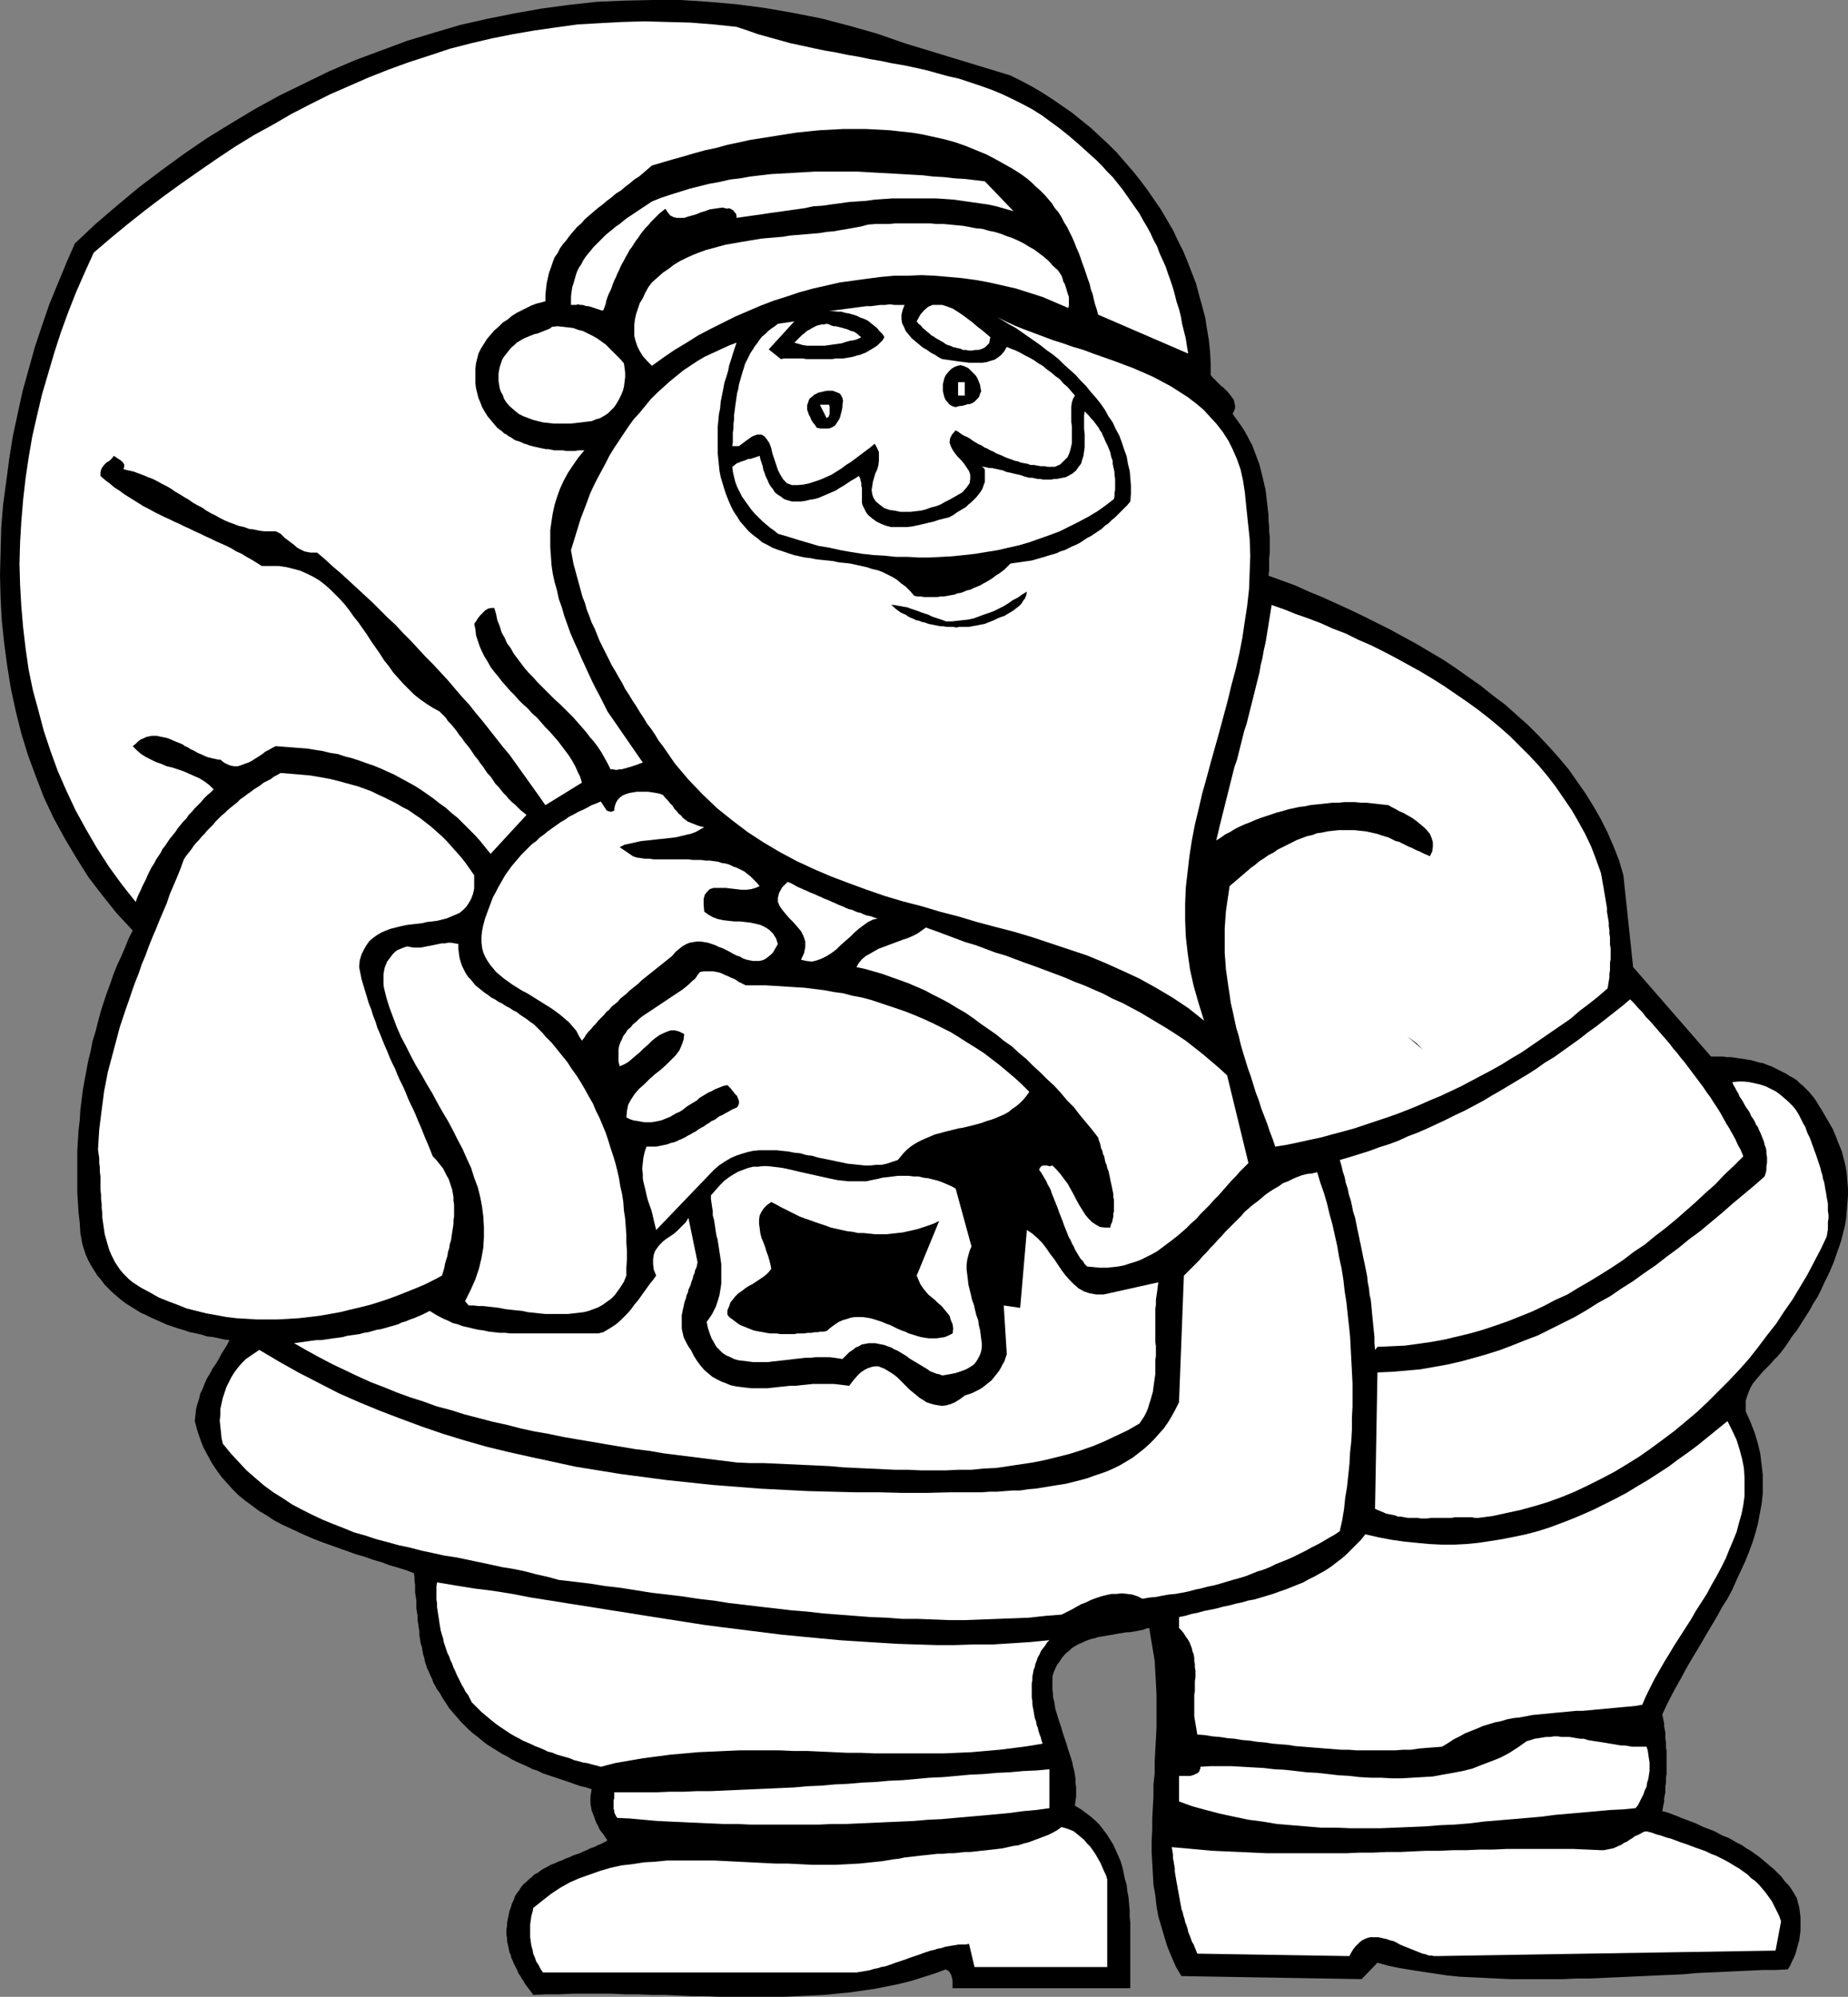
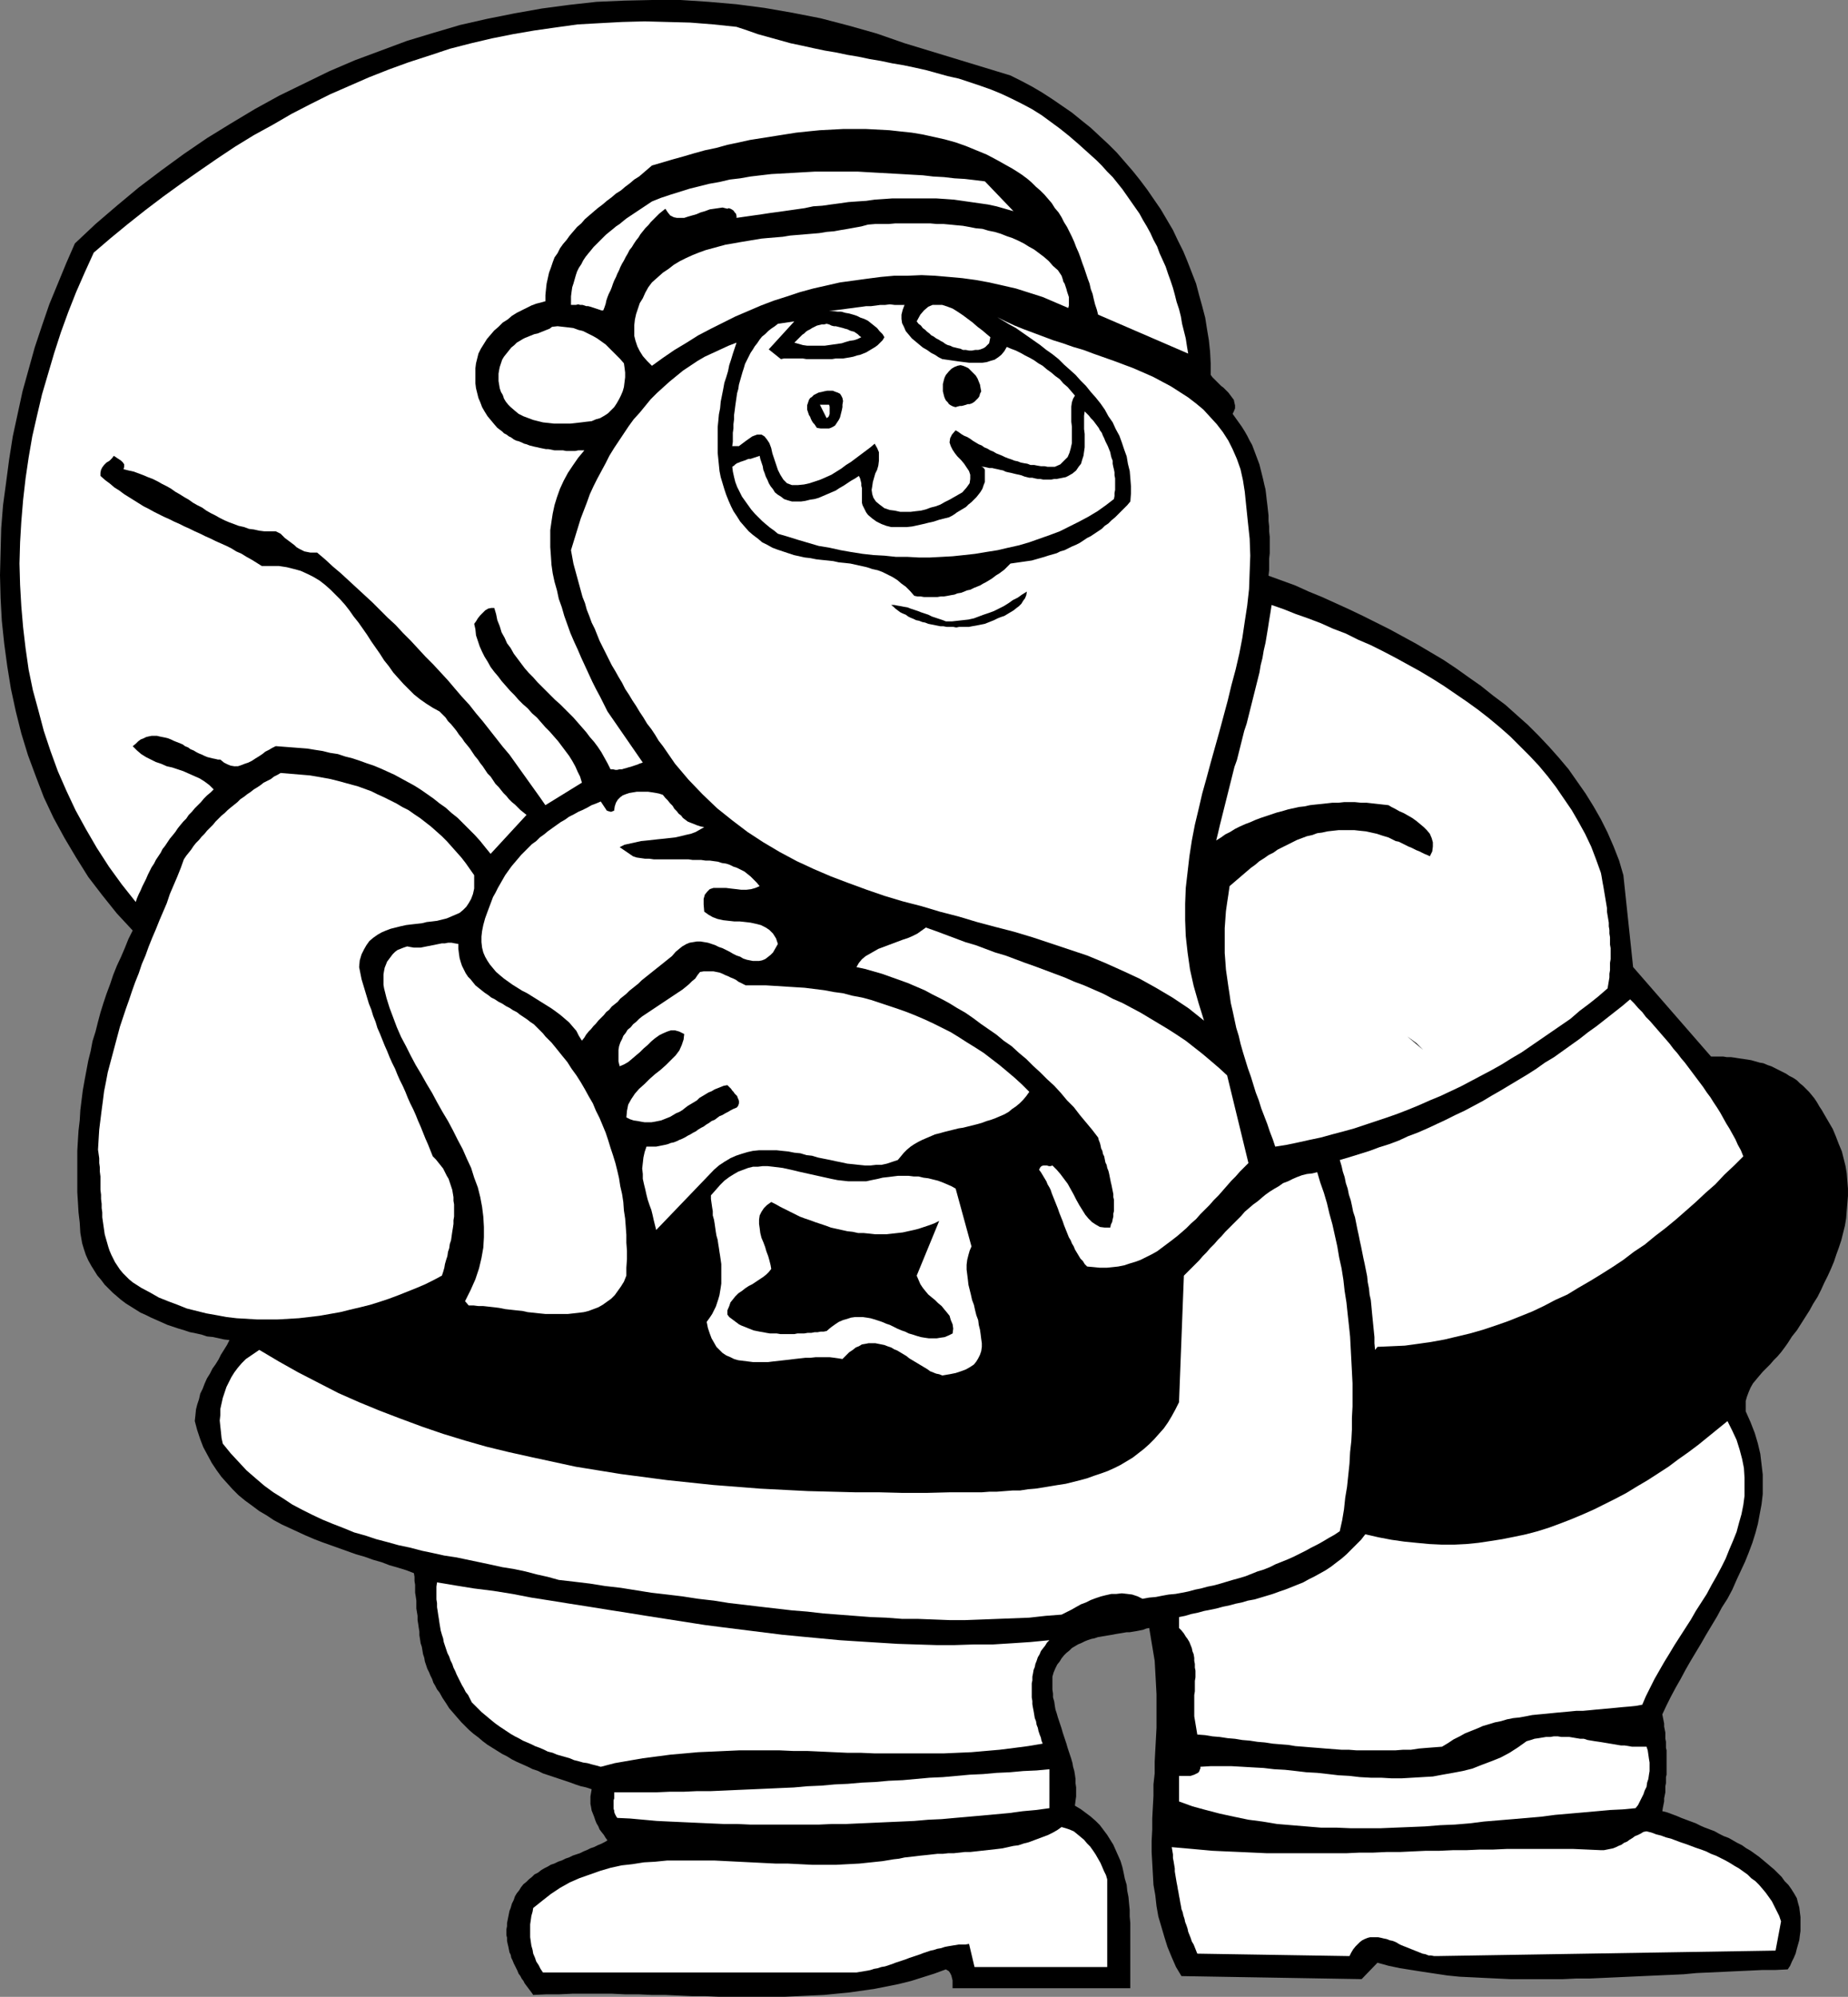
<svg xmlns="http://www.w3.org/2000/svg" xmlns:ns1="http://sodipodi.sourceforge.net/DTD/sodipodi-0.dtd" xmlns:ns2="http://www.inkscape.org/namespaces/inkscape" version="1.0" width="129.809mm" height="140.287mm" id="svg35" ns1:docname="Santa &amp; Sack 12.wmf">
  <rect width="100%" height="100%" fill="#808080" stroke="none" />
  <ns1:namedview id="namedview35" pagecolor="#ffffff" bordercolor="#000000" borderopacity="0.25" ns2:showpageshadow="2" ns2:pageopacity="0.0" ns2:pagecheckerboard="0" ns2:deskcolor="#d1d1d1" ns2:document-units="mm" />
  <defs id="defs1">
    <pattern id="WMFhbasepattern" patternUnits="userSpaceOnUse" width="6" height="6" x="0" y="0" />
  </defs>
  <path style="fill:#000000;fill-opacity:1;fill-rule:evenodd;stroke:none" d="m 268.256,20.039 2.909,1.454 2.747,1.454 2.747,1.616 2.747,1.778 2.586,1.778 2.586,1.778 2.586,2.101 2.424,1.939 2.424,2.262 2.262,2.101 2.262,2.262 2.101,2.424 2.101,2.424 1.939,2.424 1.939,2.586 1.778,2.586 1.778,2.586 1.616,2.747 1.616,2.747 1.293,2.747 1.454,2.909 1.131,2.747 1.131,2.909 1.131,2.909 0.808,3.07 0.808,2.909 0.808,3.07 0.485,3.07 0.485,2.909 0.323,3.07 0.162,3.07 v 3.07 l 0.485,0.646 0.485,0.485 0.485,0.485 0.646,0.646 0.646,0.646 0.646,0.485 0.646,0.646 0.646,0.646 0.485,0.646 0.485,0.646 0.485,0.646 0.162,0.808 0.162,0.646 v 0.808 l -0.323,0.808 -0.323,0.646 0.808,1.131 0.808,1.131 0.808,1.131 0.808,1.293 0.646,1.131 0.646,1.293 0.646,1.131 0.485,1.293 0.485,1.293 0.485,1.293 0.485,1.293 0.323,1.293 0.323,1.293 0.323,1.293 0.323,1.454 0.323,1.293 0.162,1.293 0.162,1.454 0.162,1.293 0.162,1.454 0.162,1.454 v 1.454 l 0.162,1.454 v 1.293 l 0.162,1.454 v 1.454 1.454 1.454 l -0.162,1.454 v 1.454 1.616 l -0.162,1.454 3.555,1.293 3.555,1.293 3.555,1.616 3.555,1.454 3.555,1.616 3.555,1.616 3.717,1.778 3.555,1.778 3.555,1.778 3.555,1.939 3.555,1.939 3.555,2.101 3.555,2.101 3.394,2.262 3.394,2.424 3.232,2.262 3.232,2.586 3.232,2.424 3.07,2.747 2.909,2.586 2.909,2.909 2.747,2.909 2.586,2.909 2.586,3.07 2.262,3.232 2.262,3.232 2.101,3.394 1.939,3.394 1.778,3.555 1.616,3.717 1.454,3.717 1.131,3.878 2.586,24.402 20.685,23.756 h 0.97 1.131 1.131 l 0.97,0.162 h 1.131 l 1.131,0.162 0.97,0.162 1.131,0.162 1.131,0.162 0.97,0.162 1.131,0.323 1.131,0.323 0.97,0.162 1.131,0.485 0.97,0.323 0.97,0.485 0.97,0.485 0.97,0.485 0.97,0.485 0.97,0.646 0.97,0.485 0.97,0.646 0.808,0.808 0.808,0.646 0.808,0.808 0.808,0.808 0.808,0.97 0.646,0.808 0.646,0.97 0.646,1.131 0.646,0.97 0.646,1.131 1.131,1.939 1.131,1.939 0.808,1.939 0.808,2.101 0.808,1.939 0.485,1.939 0.485,1.939 0.323,1.939 0.162,2.101 0.162,1.939 v 1.939 l -0.162,1.939 -0.162,1.939 -0.162,2.101 -0.323,1.939 -0.485,1.939 -0.485,1.939 -0.646,1.939 -0.646,1.778 -0.646,1.939 -0.808,1.939 -0.808,1.778 -0.97,1.939 -0.808,1.778 -0.97,1.939 -1.131,1.778 -0.97,1.778 -1.131,1.778 -1.131,1.778 -1.131,1.778 -1.293,1.616 -1.131,1.778 -0.808,1.131 -0.97,1.293 -0.97,1.131 -0.97,0.97 -0.97,1.131 -0.97,0.97 -0.97,0.97 -0.97,1.131 -0.808,0.97 -0.808,0.97 -0.646,1.131 -0.485,1.131 -0.485,1.293 -0.323,1.131 v 1.454 1.293 l 1.293,2.909 1.131,2.909 0.808,2.747 0.646,2.747 0.323,2.747 0.323,2.747 v 2.586 2.586 l -0.323,2.747 -0.485,2.586 -0.485,2.586 -0.646,2.424 -0.808,2.586 -0.97,2.586 -0.97,2.424 -1.131,2.424 -1.131,2.424 -1.131,2.586 -1.293,2.424 -1.454,2.262 -1.293,2.424 -1.454,2.424 -1.454,2.424 -1.293,2.262 -1.454,2.424 -1.454,2.424 -1.293,2.262 -1.293,2.424 -1.293,2.262 -1.293,2.424 -1.131,2.262 -1.131,2.424 0.162,0.808 0.162,0.808 0.162,0.808 v 0.808 l 0.162,0.808 0.162,0.808 v 0.808 0.808 l 0.162,0.808 v 0.808 0.808 l 0.162,0.646 v 0.808 0.808 0.808 0.808 0.808 0.808 0.808 0.808 l -0.162,0.646 v 0.808 0.808 l -0.162,0.808 v 0.808 0.808 l -0.162,0.808 -0.162,0.808 v 0.808 l -0.162,0.808 -0.162,0.808 -0.162,0.97 1.293,0.323 1.293,0.485 1.293,0.485 1.131,0.485 1.293,0.485 1.293,0.485 1.293,0.485 1.293,0.646 1.131,0.485 1.293,0.485 1.293,0.485 1.131,0.646 1.293,0.646 1.293,0.485 1.131,0.646 1.131,0.646 1.293,0.646 1.131,0.808 1.131,0.646 1.131,0.808 1.131,0.808 0.97,0.808 0.97,0.808 1.131,0.97 0.97,0.808 0.97,0.97 0.97,0.97 0.808,1.131 0.97,0.97 0.808,1.131 0.808,1.293 0.646,1.131 0.323,1.293 0.323,1.131 0.162,1.293 0.162,1.293 v 1.131 1.293 1.293 l -0.162,1.131 -0.162,1.293 -0.323,1.131 -0.323,1.131 -0.323,1.293 -0.485,1.131 -0.485,0.97 -0.485,1.131 -0.646,0.97 -3.394,0.162 h -3.394 l -3.394,0.162 -3.555,0.162 -3.394,0.162 -3.555,0.162 -3.555,0.162 -3.394,0.323 -3.555,0.162 -3.717,0.162 -3.555,0.162 -3.555,0.162 -3.555,0.162 -3.555,0.162 -3.555,0.162 h -3.555 l -3.394,0.162 h -3.555 -3.555 -3.394 -3.555 l -3.394,-0.162 -3.394,-0.162 -3.232,-0.162 -3.394,-0.162 -3.232,-0.323 -3.232,-0.485 -3.232,-0.485 -3.07,-0.485 -3.07,-0.485 -3.07,-0.646 -2.909,-0.808 -4.202,4.363 -47.834,-0.808 -1.454,-2.424 -1.131,-2.586 -1.131,-2.747 -0.808,-2.586 -0.808,-2.747 -0.808,-2.747 -0.485,-2.747 -0.323,-2.909 -0.485,-2.747 -0.162,-2.909 -0.162,-2.909 -0.162,-2.909 v -2.909 l 0.162,-3.07 v -2.909 l 0.162,-3.07 0.162,-2.909 v -3.07 l 0.323,-2.909 v -3.07 l 0.162,-3.07 0.162,-2.909 0.162,-3.07 v -3.07 -2.909 -2.909 l -0.162,-3.07 -0.162,-2.909 -0.162,-2.909 -0.485,-2.909 -0.485,-2.909 -0.485,-2.909 -0.808,0.162 -0.808,0.323 -0.808,0.162 -0.808,0.162 -0.97,0.162 -0.97,0.162 h -0.808 l -0.97,0.162 -0.97,0.162 -0.97,0.162 -0.808,0.162 -0.97,0.162 -0.97,0.162 -0.97,0.162 -0.97,0.162 -0.97,0.323 -0.808,0.162 -0.97,0.323 -0.808,0.323 -0.97,0.485 -0.808,0.323 -0.808,0.485 -0.808,0.485 -0.646,0.646 -0.808,0.646 -0.646,0.646 -0.646,0.808 -0.485,0.808 -0.646,0.808 -0.485,0.97 -0.485,1.131 -0.323,1.131 v 1.131 1.131 1.131 l 0.162,1.131 v 0.97 l 0.323,1.131 0.162,1.131 0.162,0.97 0.323,0.97 0.323,1.131 0.323,0.97 0.323,0.97 0.323,0.97 0.323,1.131 0.323,0.97 0.323,0.97 0.323,0.97 0.323,1.131 0.323,0.97 0.323,0.97 0.323,0.97 0.323,1.131 0.162,0.97 0.323,1.131 0.162,0.97 0.162,1.131 v 1.131 l 0.162,1.131 v 1.131 1.293 l -0.162,1.131 -0.162,1.293 1.616,0.97 1.293,0.97 1.293,0.97 1.293,1.131 1.131,1.131 0.97,1.293 0.97,1.293 0.808,1.293 0.808,1.293 0.646,1.454 0.646,1.454 0.646,1.454 0.485,1.616 0.323,1.454 0.323,1.616 0.485,1.616 0.162,1.616 0.323,1.616 0.162,1.778 0.162,1.616 v 1.778 l 0.162,1.778 v 1.616 1.778 1.778 1.778 1.778 1.616 1.778 1.778 1.778 1.616 h -47.187 v -0.646 -0.646 -0.808 l -0.162,-0.646 -0.162,-0.646 -0.323,-0.646 -0.323,-0.485 -0.808,-0.485 -3.07,1.131 -3.07,0.97 -3.07,0.97 -3.232,0.808 -3.232,0.646 -3.232,0.646 -3.394,0.485 -3.394,0.485 -3.394,0.323 -3.232,0.323 -3.555,0.162 -3.394,0.162 -3.555,0.162 h -3.394 -3.555 -3.394 -3.555 -3.555 l -3.555,-0.162 h -3.555 l -3.555,-0.162 -3.555,-0.162 h -3.555 l -3.555,-0.162 h -3.555 l -3.394,-0.162 h -3.555 -3.555 -3.555 l -3.394,0.162 h -3.394 l -3.555,0.162 -0.323,-0.485 -0.485,-0.646 -0.485,-0.646 -0.485,-0.646 -0.485,-0.646 -0.323,-0.646 -0.485,-0.646 -0.323,-0.646 -0.485,-0.646 -0.323,-0.808 -0.323,-0.646 -0.323,-0.646 -0.323,-0.646 -0.323,-0.808 -0.323,-0.646 -0.162,-0.808 -0.323,-0.646 -0.162,-0.808 -0.162,-0.808 -0.162,-0.646 -0.162,-0.808 v -0.808 l -0.162,-0.646 v -0.808 -0.808 l 0.162,-0.808 v -0.808 l 0.162,-0.808 0.162,-0.808 0.162,-0.808 0.162,-0.808 0.323,-0.808 0.323,-1.131 0.485,-0.97 0.323,-0.97 0.485,-0.808 0.646,-0.808 0.485,-0.808 0.646,-0.808 0.808,-0.646 0.646,-0.646 0.808,-0.646 0.646,-0.646 0.97,-0.485 0.808,-0.646 0.808,-0.485 0.97,-0.485 0.808,-0.485 0.97,-0.323 0.97,-0.485 0.97,-0.323 0.97,-0.485 0.97,-0.323 0.97,-0.485 0.97,-0.323 0.97,-0.323 0.97,-0.485 0.808,-0.323 0.97,-0.485 0.97,-0.323 0.97,-0.485 0.808,-0.323 0.97,-0.485 0.808,-0.485 -0.485,-0.646 -0.485,-0.808 -0.646,-0.808 -0.485,-0.646 -0.323,-0.808 -0.485,-0.808 -0.323,-0.808 -0.323,-0.97 -0.323,-0.808 -0.323,-0.808 -0.162,-0.97 -0.162,-0.808 v -0.97 -0.97 l 0.162,-0.97 0.162,-0.97 -1.454,-0.485 -1.454,-0.323 -1.454,-0.485 -1.293,-0.485 -1.454,-0.485 -1.454,-0.485 -1.454,-0.485 -1.454,-0.485 -1.454,-0.485 -1.293,-0.646 -1.454,-0.485 -1.293,-0.646 -1.454,-0.646 -1.454,-0.646 -1.293,-0.646 -1.293,-0.808 -1.293,-0.646 -1.293,-0.808 -1.293,-0.808 -1.293,-0.808 -1.293,-0.97 -1.131,-0.97 -1.293,-0.97 -1.131,-0.97 -1.131,-1.131 -0.97,-0.97 -1.131,-1.293 -0.97,-1.131 -1.131,-1.293 -0.808,-1.293 -0.97,-1.454 -0.808,-1.454 -0.646,-0.808 -0.485,-0.97 -0.485,-0.808 -0.323,-0.97 -0.485,-0.97 -0.323,-0.808 -0.485,-0.97 -0.323,-0.97 -0.323,-0.97 -0.162,-0.97 -0.323,-0.97 -0.162,-0.97 -0.162,-0.97 -0.323,-0.97 -0.162,-1.131 -0.162,-0.97 v -0.97 l -0.162,-0.97 -0.162,-1.131 -0.162,-0.97 v -1.131 l -0.162,-0.97 -0.162,-0.97 v -1.131 -0.97 l -0.162,-1.131 -0.162,-0.97 v -1.131 -0.97 l -0.162,-0.97 v -1.131 l -0.162,-0.97 -2.101,-0.808 -2.101,-0.646 -2.262,-0.646 -2.101,-0.808 -2.262,-0.646 -2.262,-0.808 -2.262,-0.646 -2.262,-0.808 -2.262,-0.808 -2.262,-0.808 -2.262,-0.808 -2.101,-0.808 -2.262,-0.97 -2.101,-0.97 -2.101,-0.97 -2.101,-0.97 -2.101,-1.131 -1.939,-1.293 -1.939,-1.131 -1.939,-1.454 -1.778,-1.293 -1.778,-1.454 -1.616,-1.616 -1.454,-1.616 -1.454,-1.616 -1.293,-1.778 -1.293,-1.939 -1.131,-2.101 -1.131,-2.101 -0.808,-2.101 -0.808,-2.424 -0.646,-2.424 0.162,-1.454 0.162,-1.616 0.323,-1.293 0.485,-1.454 0.323,-1.454 0.646,-1.293 0.485,-1.293 0.646,-1.454 0.808,-1.293 0.646,-1.293 0.808,-1.131 0.808,-1.293 0.646,-1.293 0.808,-1.293 0.808,-1.293 0.646,-1.293 -1.454,-0.162 -1.454,-0.323 -1.454,-0.323 -1.616,-0.162 -1.454,-0.485 -1.454,-0.323 -1.616,-0.323 -1.454,-0.485 -1.616,-0.485 -1.454,-0.485 -1.454,-0.485 -1.454,-0.646 -1.454,-0.646 -1.454,-0.646 -1.293,-0.646 -1.454,-0.646 -1.293,-0.808 -1.293,-0.808 -1.293,-0.808 -1.293,-0.97 -1.131,-0.97 -1.131,-0.97 -1.131,-1.131 -0.97,-0.97 -0.97,-1.293 -0.97,-1.131 -0.808,-1.293 -0.808,-1.293 -0.808,-1.454 -0.646,-1.454 -0.485,-1.454 -0.485,-1.616 -0.485,-2.747 -0.162,-2.747 -0.323,-2.747 -0.162,-2.747 -0.162,-2.586 v -2.747 -2.747 -2.747 -2.747 l 0.162,-2.747 0.162,-2.586 0.323,-2.747 0.162,-2.747 0.323,-2.586 0.323,-2.586 0.485,-2.747 0.485,-2.586 0.485,-2.586 0.646,-2.586 0.485,-2.586 0.808,-2.586 0.646,-2.586 0.646,-2.424 0.808,-2.586 0.808,-2.424 0.97,-2.586 0.808,-2.424 0.97,-2.424 1.131,-2.424 0.97,-2.262 0.97,-2.424 1.131,-2.262 -4.202,-4.525 -3.878,-4.848 -3.717,-4.848 -3.232,-5.171 -3.07,-5.171 -2.909,-5.333 -2.586,-5.494 -2.101,-5.494 -2.101,-5.656 -1.778,-5.818 -1.454,-5.818 -1.293,-5.979 -0.97,-5.979 -0.808,-5.979 -0.646,-6.141 -0.323,-5.979 L 0,152.714 l 0.162,-6.303 0.162,-6.141 0.485,-6.141 0.808,-5.979 0.808,-6.141 0.97,-6.141 1.293,-5.979 1.293,-5.979 1.616,-5.818 1.616,-5.818 1.939,-5.818 1.939,-5.656 2.262,-5.494 2.262,-5.494 2.262,-5.171 5.494,-5.171 5.656,-4.848 5.818,-4.848 5.979,-4.525 5.979,-4.363 6.141,-4.202 6.302,-3.878 6.464,-3.878 6.464,-3.555 6.626,-3.232 6.626,-3.232 6.787,-2.909 6.949,-2.586 6.949,-2.586 6.949,-2.101 7.11,-2.101 7.11,-1.616 7.272,-1.454 7.272,-1.293 7.272,-0.97 7.272,-0.808 7.434,-0.323 L 173.235,0 h 7.434 l 7.434,0.485 7.434,0.646 7.434,0.97 7.434,1.293 7.434,1.454 7.434,1.939 7.434,2.101 7.434,2.586 z" id="path1" />
  <path style="fill:#ffffff;fill-opacity:1;fill-rule:evenodd;stroke:none" d="m 286.193,38.138 1.616,1.454 1.616,1.454 1.616,1.454 1.454,1.454 1.454,1.616 1.454,1.454 1.293,1.616 1.293,1.616 1.131,1.616 1.131,1.616 1.131,1.616 1.131,1.616 0.97,1.778 0.97,1.616 0.97,1.778 0.808,1.778 0.97,1.778 0.646,1.778 0.808,1.778 0.808,1.778 0.646,1.939 0.646,1.778 0.646,1.939 0.485,1.778 0.485,1.939 0.646,1.939 0.485,1.939 0.323,1.939 0.485,1.939 0.485,1.939 0.323,2.101 0.323,1.939 -23.917,-10.343 -0.323,-1.293 -0.485,-1.454 -0.323,-1.293 -0.323,-1.454 -0.485,-1.293 -0.323,-1.454 -0.485,-1.293 -0.485,-1.454 -0.485,-1.454 -0.485,-1.293 -0.485,-1.454 -0.485,-1.293 -0.646,-1.454 -0.485,-1.293 -0.646,-1.454 -0.646,-1.293 -0.646,-1.293 -0.808,-1.293 -0.646,-1.293 -0.808,-1.293 -0.97,-1.131 -0.808,-1.293 -0.97,-1.131 -0.97,-1.131 -1.131,-1.131 -1.131,-0.97 -1.131,-1.131 -1.131,-0.97 -1.293,-0.97 -1.454,-0.97 -1.293,-0.808 -1.454,-0.808 -2.586,-1.454 -2.747,-1.454 -2.747,-1.131 -2.747,-1.131 -2.747,-0.97 -2.909,-0.808 -2.909,-0.646 -2.909,-0.646 -2.909,-0.485 -3.07,-0.323 -2.909,-0.323 -3.07,-0.162 -3.07,-0.162 h -3.07 -3.07 l -3.07,0.162 -3.07,0.162 -3.232,0.323 -3.07,0.323 -3.07,0.485 -3.07,0.485 -3.07,0.485 -3.07,0.485 -2.909,0.646 -3.07,0.646 -2.909,0.808 -3.07,0.646 -2.909,0.808 -2.747,0.808 -2.909,0.808 -2.747,0.808 -2.747,0.808 -1.131,0.97 -1.131,0.97 -1.131,0.97 -1.293,0.808 -1.131,0.97 -1.293,0.97 -1.131,0.97 -1.293,0.808 -1.131,0.97 -1.293,0.97 -1.131,0.97 -1.293,0.97 -1.131,0.97 -1.131,0.97 -1.131,0.97 -0.97,1.131 -1.131,0.97 -0.97,1.131 -0.97,1.131 -0.808,1.131 -0.97,1.131 -0.808,1.131 -0.646,1.293 -0.808,1.131 -0.485,1.293 -0.485,1.454 -0.485,1.293 -0.323,1.454 -0.323,1.454 -0.162,1.454 -0.162,1.616 v 1.616 l -1.131,0.323 -1.293,0.323 -1.293,0.485 -1.293,0.646 -1.293,0.646 -1.293,0.646 -1.293,0.808 -1.131,0.97 -1.293,0.808 -1.131,1.131 -1.131,0.97 -0.97,1.131 -0.97,1.131 -0.808,1.293 -0.808,1.293 -0.646,1.293 -0.323,1.293 -0.323,1.293 -0.162,1.293 v 1.293 1.454 1.293 l 0.162,1.293 0.323,1.293 0.323,1.293 0.485,1.131 0.485,1.293 0.646,1.131 0.808,1.293 0.808,0.97 0.808,0.97 0.97,1.131 0.646,0.485 0.646,0.485 0.485,0.485 0.646,0.323 0.646,0.485 0.646,0.323 0.646,0.485 0.646,0.323 0.646,0.162 0.808,0.323 0.646,0.323 0.646,0.162 0.808,0.323 0.646,0.162 0.646,0.162 0.808,0.162 0.646,0.162 0.808,0.162 0.808,0.162 h 0.646 l 0.808,0.162 0.808,0.162 h 0.646 0.808 0.808 l 0.808,0.162 h 0.808 0.808 0.808 l 0.808,-0.162 h 0.808 0.808 l -1.616,1.939 -1.454,2.101 -1.293,1.939 -1.131,2.101 -0.97,2.101 -0.808,2.262 -0.646,2.101 -0.485,2.262 -0.323,2.101 -0.323,2.262 v 2.262 2.262 l 0.162,2.262 0.162,2.424 0.323,2.262 0.485,2.262 0.646,2.262 0.485,2.262 0.808,2.262 0.646,2.262 0.808,2.262 0.808,2.262 0.97,2.262 0.97,2.101 0.97,2.262 0.97,2.101 0.97,2.101 0.97,2.101 0.97,1.939 1.131,2.101 0.97,1.939 0.97,1.939 9.373,13.575 -0.485,0.162 -0.485,0.162 -0.323,0.162 -0.485,0.162 -0.485,0.162 -0.485,0.162 -0.485,0.162 -0.646,0.162 -0.485,0.162 -0.646,0.162 -0.485,0.162 h -0.646 l -0.646,0.162 h -0.485 l -0.646,-0.162 h -0.646 l -0.808,-1.616 -0.808,-1.454 -0.808,-1.454 -0.97,-1.454 -0.97,-1.293 -1.131,-1.293 -0.97,-1.293 -1.131,-1.293 -1.131,-1.293 -1.131,-1.293 -1.131,-1.131 -1.293,-1.293 -1.131,-1.131 -1.293,-1.131 -1.131,-1.131 -1.293,-1.293 -1.131,-1.131 -1.131,-1.131 -1.131,-1.293 -1.131,-1.131 -1.131,-1.293 -0.97,-1.293 -0.97,-1.293 -0.97,-1.293 -0.808,-1.454 -0.97,-1.293 -0.646,-1.454 -0.808,-1.454 -0.485,-1.616 -0.646,-1.616 -0.323,-1.616 -0.485,-1.616 h -0.808 l -0.808,0.162 -0.808,0.485 -0.646,0.646 -0.646,0.646 -0.646,0.808 -0.485,0.808 -0.485,0.646 0.323,1.454 0.162,1.616 0.485,1.454 0.485,1.454 0.646,1.454 0.646,1.293 0.808,1.293 0.808,1.454 0.97,1.293 0.97,1.131 0.97,1.293 1.131,1.293 1.131,1.293 1.131,1.131 1.131,1.293 1.131,1.131 1.293,1.131 1.131,1.293 1.293,1.131 1.131,1.293 1.131,1.293 1.131,1.131 1.131,1.293 1.131,1.293 0.97,1.293 0.97,1.293 0.97,1.293 0.808,1.293 0.808,1.454 0.646,1.454 0.646,1.293 0.485,1.616 -9.696,5.979 -1.454,-2.101 -1.616,-2.262 -1.616,-2.262 -1.616,-2.262 -1.616,-2.262 -1.616,-2.262 -1.778,-2.101 -1.778,-2.262 -1.778,-2.262 -1.778,-2.262 -1.778,-2.101 -1.778,-2.262 -1.939,-2.101 -1.939,-2.262 -1.778,-2.101 -1.939,-2.101 -1.939,-2.101 -2.101,-2.101 -1.939,-2.101 -1.939,-2.101 -2.101,-2.101 -1.939,-2.101 -2.101,-1.939 -2.101,-2.101 -1.939,-1.939 -2.101,-1.939 -2.101,-1.939 -2.101,-1.939 -2.101,-1.939 -2.101,-1.778 -2.101,-1.939 -2.101,-1.778 h -0.97 -0.808 l -0.808,-0.162 -0.808,-0.162 -0.646,-0.323 -0.646,-0.323 -0.808,-0.485 -0.485,-0.485 -0.646,-0.485 -0.646,-0.485 -0.646,-0.485 -0.646,-0.485 -0.485,-0.485 -0.646,-0.646 -0.646,-0.323 -0.646,-0.323 h -1.616 -1.454 l -1.293,-0.162 -1.454,-0.323 -1.293,-0.162 -1.293,-0.485 -1.454,-0.323 -1.293,-0.485 -1.293,-0.485 -1.131,-0.485 -1.293,-0.646 -1.131,-0.646 -1.293,-0.646 -1.131,-0.646 -1.131,-0.808 -1.293,-0.646 -1.131,-0.646 -1.131,-0.808 -1.131,-0.646 -1.293,-0.808 -1.131,-0.646 -1.131,-0.808 -1.131,-0.646 -1.293,-0.646 -1.131,-0.646 -1.293,-0.646 -1.293,-0.485 -1.131,-0.485 -1.293,-0.485 -1.293,-0.485 -1.454,-0.323 -1.293,-0.323 0.162,-0.646 v -0.646 l -0.323,-0.485 -0.485,-0.485 -0.485,-0.323 -0.485,-0.323 -0.485,-0.323 -0.485,-0.323 -0.485,0.646 -0.646,0.646 -0.808,0.485 -0.646,0.646 -0.485,0.646 -0.323,0.646 -0.162,0.808 v 0.808 l 1.293,1.131 1.293,0.97 1.131,0.97 1.293,0.808 1.293,0.97 1.293,0.808 1.293,0.808 1.293,0.808 1.293,0.808 1.293,0.646 1.454,0.808 1.293,0.646 1.293,0.646 1.454,0.646 1.293,0.646 1.454,0.646 1.293,0.646 1.454,0.646 1.293,0.646 1.454,0.646 1.293,0.646 1.454,0.646 1.293,0.646 1.454,0.646 1.454,0.646 1.293,0.646 1.293,0.808 1.454,0.646 1.293,0.808 1.454,0.808 1.293,0.808 1.293,0.808 h 2.424 2.101 l 2.101,0.323 1.939,0.485 1.778,0.485 1.778,0.808 1.616,0.808 1.616,0.97 1.454,1.131 1.454,1.293 1.293,1.293 1.293,1.293 1.293,1.454 1.131,1.454 1.131,1.616 1.293,1.616 1.131,1.616 1.131,1.616 1.131,1.778 1.131,1.616 1.131,1.616 1.131,1.778 1.293,1.616 1.131,1.616 1.293,1.454 1.454,1.616 1.293,1.293 1.454,1.454 1.616,1.293 1.616,1.131 1.778,1.131 1.778,0.97 0.808,0.808 0.808,0.808 0.646,0.97 0.808,0.808 0.808,0.97 0.646,0.808 0.646,0.97 0.808,0.97 0.646,0.97 0.808,0.97 0.646,0.808 0.646,0.97 0.646,0.97 0.808,0.97 0.646,0.97 0.646,0.808 0.646,0.97 0.646,0.97 0.808,0.808 0.646,0.97 0.646,0.97 0.808,0.808 0.646,0.808 0.646,0.808 0.808,0.808 0.646,0.808 0.808,0.808 0.808,0.646 0.808,0.808 0.646,0.646 0.808,0.646 0.808,0.646 -9.534,10.343 -1.454,-1.778 -1.293,-1.616 -1.454,-1.616 -1.616,-1.616 -1.454,-1.454 -1.454,-1.454 -1.616,-1.293 -1.616,-1.454 -1.616,-1.131 -1.616,-1.293 -1.616,-1.131 -1.616,-1.131 -1.778,-1.131 -1.778,-0.97 -1.778,-0.97 -1.778,-0.97 -1.778,-0.808 -1.778,-0.808 -1.939,-0.808 -1.939,-0.646 -1.778,-0.646 -1.939,-0.646 -1.939,-0.485 -1.939,-0.646 -2.101,-0.323 -1.939,-0.485 -2.101,-0.323 -1.939,-0.323 -2.101,-0.162 -2.101,-0.162 -2.101,-0.162 -2.101,-0.162 -0.97,0.485 -0.808,0.485 -0.97,0.485 -0.808,0.646 -0.97,0.646 -0.808,0.485 -0.97,0.646 -0.97,0.485 -0.97,0.323 -0.808,0.323 -0.97,0.323 H 62.216 l -0.97,-0.162 -0.808,-0.323 -0.97,-0.485 -0.97,-0.808 h -0.646 l -0.646,-0.162 -0.808,-0.162 -0.646,-0.162 -0.646,-0.162 -0.808,-0.323 -0.646,-0.323 -0.808,-0.323 -0.646,-0.323 -0.808,-0.485 -0.808,-0.323 -0.646,-0.485 -0.808,-0.323 -0.646,-0.485 -0.808,-0.323 -0.808,-0.323 -0.808,-0.323 -0.646,-0.323 -0.808,-0.323 -0.646,-0.162 -0.808,-0.162 -0.808,-0.162 -0.646,-0.162 h -0.808 -0.646 l -0.808,0.162 -0.646,0.162 -0.646,0.323 -0.808,0.323 -0.646,0.485 -0.646,0.646 -0.808,0.646 1.131,1.131 1.131,0.97 1.293,0.808 1.293,0.646 1.293,0.646 1.454,0.485 1.454,0.646 1.454,0.323 1.454,0.485 1.454,0.485 1.454,0.646 1.454,0.646 1.454,0.646 1.293,0.808 1.293,0.97 1.131,1.131 -0.808,0.808 -0.97,0.808 -0.808,0.808 -0.808,0.97 -0.808,0.808 -0.808,0.808 -0.808,0.97 -0.808,0.808 -0.646,0.97 -0.808,0.808 -0.808,0.97 -0.646,0.808 -0.646,0.97 -0.646,0.808 -0.808,0.97 -0.646,0.97 -0.646,0.97 -0.646,0.808 -0.485,0.97 -0.646,0.97 -0.646,0.97 -0.485,0.97 -0.646,0.97 -0.485,0.97 -0.485,0.97 -0.485,1.131 -0.485,0.97 -0.485,0.97 -0.485,1.131 -0.485,0.97 -0.485,1.131 -0.323,0.97 -3.717,-4.686 -3.394,-4.686 -3.232,-5.01 -2.909,-5.01 -2.747,-5.01 -2.424,-5.171 -2.262,-5.171 -1.939,-5.333 -1.778,-5.333 -1.454,-5.494 -1.454,-5.333 -1.131,-5.494 -0.808,-5.656 -0.646,-5.494 -0.485,-5.656 -0.323,-5.656 -0.162,-5.656 0.162,-5.656 0.323,-5.494 0.485,-5.818 0.646,-5.656 0.808,-5.494 0.97,-5.656 1.293,-5.656 1.293,-5.494 1.616,-5.494 1.616,-5.494 1.778,-5.494 1.939,-5.333 2.101,-5.333 2.262,-5.171 2.424,-5.333 4.525,-3.878 4.525,-3.717 4.686,-3.717 4.686,-3.555 4.686,-3.394 4.848,-3.394 4.686,-3.232 4.848,-3.232 5.01,-3.07 5.01,-2.747 5.01,-2.909 5.01,-2.586 5.171,-2.586 5.171,-2.262 5.171,-2.262 5.333,-2.101 5.333,-1.939 5.494,-1.778 5.333,-1.778 5.656,-1.454 5.494,-1.293 5.656,-1.131 5.656,-0.97 5.656,-0.808 5.818,-0.808 5.818,-0.323 5.979,-0.323 5.979,-0.162 5.979,0.162 6.141,0.162 6.141,0.485 6.141,0.646 2.909,0.97 2.747,0.97 2.909,0.808 2.909,0.808 2.909,0.808 3.07,0.646 2.909,0.646 3.07,0.646 2.909,0.485 3.07,0.646 2.909,0.485 3.07,0.646 2.909,0.485 3.07,0.646 2.909,0.485 3.07,0.646 2.909,0.646 2.909,0.808 2.909,0.808 2.909,0.646 2.909,0.97 2.909,0.97 2.747,0.97 2.747,1.131 2.747,1.293 2.586,1.293 2.747,1.454 2.586,1.616 2.424,1.778 2.424,1.778 2.424,1.939 z" id="path2" />
  <path style="fill:#ffffff;fill-opacity:1;fill-rule:evenodd;stroke:none" d="m 269.064,56.076 -2.262,-0.646 -2.262,-0.646 -2.262,-0.485 -2.262,-0.323 -2.262,-0.323 -2.262,-0.323 -2.262,-0.323 -2.262,-0.162 -2.424,-0.162 h -2.262 -2.262 -2.424 -2.262 -2.424 l -2.262,0.162 -2.424,0.162 -2.262,0.323 -2.424,0.162 -2.262,0.162 -2.262,0.323 -2.424,0.323 -2.262,0.323 -2.424,0.162 -2.262,0.485 -2.262,0.323 -2.262,0.323 -2.262,0.323 -2.424,0.323 -2.101,0.323 -2.262,0.323 -2.262,0.323 -2.262,0.323 V 57.369 l -0.162,-0.646 -0.323,-0.323 -0.323,-0.485 -0.485,-0.323 -0.323,-0.162 -0.485,-0.162 -0.323,0.162 -1.293,-0.323 -1.131,0.162 -1.131,0.162 -1.131,0.162 -1.293,0.485 -1.131,0.323 -1.131,0.485 -1.131,0.323 -1.131,0.323 -0.97,0.323 h -0.97 -0.97 l -0.808,-0.162 -0.97,-0.485 -0.646,-0.808 -0.646,-0.97 -0.808,0.646 -0.808,0.646 -0.808,0.808 -0.808,0.808 -0.646,0.646 -0.646,0.808 -0.808,0.808 -0.646,0.808 -0.646,0.808 -0.485,0.808 -0.646,0.808 -0.646,0.97 -0.485,0.808 -0.646,0.808 -0.485,0.97 -0.485,0.808 -0.485,0.97 -0.485,0.808 -0.485,0.97 -0.323,0.808 -0.485,0.97 -0.323,0.808 -0.485,0.97 -0.323,0.808 -0.323,0.97 -0.323,0.808 -0.485,0.97 -0.323,0.808 -0.323,0.97 -0.162,0.808 -0.323,0.97 -0.323,0.808 h -0.485 l -0.485,-0.162 -0.485,-0.162 -0.485,-0.162 -0.485,-0.162 -0.485,-0.162 -0.485,-0.162 -0.646,-0.162 h -0.485 l -0.485,-0.162 -0.485,-0.162 h -0.646 l -0.485,-0.162 -0.646,0.162 h -0.646 -0.646 V 79.832 78.7 l 0.162,-1.293 0.162,-1.131 0.323,-0.97 0.323,-1.131 0.323,-1.131 0.323,-0.97 0.485,-0.97 0.646,-0.97 0.485,-0.97 0.646,-0.97 0.646,-0.808 0.808,-0.97 0.646,-0.808 0.808,-0.808 0.808,-0.808 0.808,-0.808 0.808,-0.808 0.97,-0.808 0.808,-0.646 0.97,-0.808 0.97,-0.646 0.97,-0.808 0.808,-0.646 0.97,-0.646 0.97,-0.646 0.97,-0.646 0.97,-0.646 0.97,-0.646 0.97,-0.646 0.97,-0.646 2.424,-0.97 2.424,-0.808 2.586,-0.808 2.586,-0.808 2.586,-0.646 2.586,-0.646 2.747,-0.485 2.747,-0.646 2.747,-0.323 2.747,-0.485 2.747,-0.323 2.747,-0.323 2.909,-0.162 2.909,-0.162 2.747,-0.162 2.909,-0.162 h 2.909 2.909 2.909 2.909 l 2.747,0.162 2.909,0.162 2.909,0.162 2.909,0.162 2.747,0.162 2.909,0.162 2.747,0.323 2.909,0.162 2.747,0.323 2.747,0.162 2.747,0.323 2.586,0.323 z" id="path3" />
  <path style="fill:#ffffff;fill-opacity:1;fill-rule:evenodd;stroke:none" d="m 281.83,73.206 0.162,0.485 0.162,0.485 0.162,0.646 0.323,0.485 0.162,0.485 0.162,0.485 0.162,0.485 0.162,0.646 0.162,0.485 0.162,0.485 0.162,0.485 v 0.646 0.485 0.646 0.485 l -0.162,0.646 -3.394,-1.454 -3.394,-1.454 -3.555,-1.131 -3.555,-1.131 -3.555,-0.808 -3.555,-0.808 -3.555,-0.646 -3.555,-0.485 -3.555,-0.323 -3.717,-0.323 -3.555,-0.162 -3.717,0.162 h -3.555 l -3.555,0.323 -3.717,0.485 -3.555,0.485 -3.555,0.485 -3.555,0.808 -3.555,0.808 -3.555,0.97 -3.394,1.131 -3.555,1.131 -3.394,1.293 -3.394,1.454 -3.394,1.454 -3.232,1.616 -3.232,1.616 -3.394,1.778 -3.07,1.939 -3.232,1.939 -3.07,2.101 -2.909,2.101 -1.293,-1.293 -1.131,-1.293 -0.808,-1.293 -0.646,-1.293 -0.485,-1.454 -0.323,-1.293 v -1.454 -1.454 l 0.162,-1.454 0.323,-1.454 0.485,-1.454 0.485,-1.454 0.808,-1.293 0.646,-1.454 0.808,-1.454 0.97,-1.293 1.454,-1.293 1.454,-1.293 1.454,-0.97 1.454,-1.131 1.616,-0.97 1.616,-0.808 1.778,-0.808 1.616,-0.646 1.778,-0.646 1.778,-0.485 1.778,-0.485 1.778,-0.485 1.939,-0.323 1.778,-0.323 1.939,-0.323 1.939,-0.323 1.939,-0.323 1.778,-0.162 1.939,-0.162 1.939,-0.162 1.939,-0.323 1.939,-0.162 1.939,-0.162 1.939,-0.162 1.939,-0.162 1.939,-0.323 1.939,-0.162 1.778,-0.323 1.939,-0.323 1.778,-0.323 1.778,-0.323 1.778,-0.485 1.939,-0.162 h 1.778 1.778 l 1.778,-0.162 h 1.939 1.778 1.778 1.778 1.939 l 1.778,0.162 h 1.778 l 1.778,0.162 1.616,0.162 1.778,0.162 1.778,0.323 1.616,0.323 1.778,0.162 1.616,0.485 1.616,0.323 1.616,0.485 1.616,0.646 1.454,0.485 1.454,0.646 1.616,0.808 1.293,0.808 1.454,0.808 1.293,0.97 1.293,0.97 1.293,1.131 1.131,1.293 1.293,1.131 z" id="path4" />
  <path style="fill:#ffffff;fill-opacity:1;fill-rule:evenodd;stroke:none" d="m 240.137,80.963 -0.485,1.293 -0.323,1.293 v 1.131 l 0.162,1.131 0.485,0.97 0.485,1.131 0.808,0.97 0.808,0.97 0.97,0.808 0.97,0.808 0.97,0.808 1.131,0.646 1.131,0.808 0.97,0.485 0.97,0.646 0.97,0.485 1.131,0.162 1.131,0.162 1.131,0.162 1.131,0.162 1.293,0.162 1.293,0.162 h 1.131 1.293 1.131 l 1.131,-0.162 0.97,-0.323 1.131,-0.323 0.97,-0.646 0.808,-0.646 0.808,-0.97 0.646,-1.131 1.131,0.485 1.293,0.485 1.293,0.646 1.131,0.646 1.293,0.646 1.131,0.646 1.131,0.808 1.131,0.646 1.131,0.97 1.131,0.808 1.131,0.97 1.131,0.808 0.97,1.131 1.131,0.97 0.97,1.131 0.97,1.131 -0.485,0.808 -0.323,0.97 -0.162,1.131 v 1.293 1.293 1.454 l 0.162,1.293 v 1.616 1.293 1.454 l -0.323,1.454 -0.323,1.131 -0.485,1.131 -0.97,0.97 -0.97,0.97 -1.454,0.646 h -0.97 -0.97 l -0.808,-0.162 h -0.97 l -0.97,-0.162 -0.808,-0.162 h -0.97 l -0.808,-0.323 -0.97,-0.162 -0.808,-0.162 -0.808,-0.323 -0.808,-0.162 -0.808,-0.323 -0.97,-0.323 -0.808,-0.323 -0.646,-0.323 -0.808,-0.323 -0.808,-0.323 -0.808,-0.485 -0.808,-0.323 -0.808,-0.485 -0.808,-0.323 -0.646,-0.485 -0.808,-0.323 -0.808,-0.485 -0.808,-0.485 -0.646,-0.485 -0.808,-0.485 -0.808,-0.323 -0.808,-0.485 -0.646,-0.485 -0.808,-0.485 -0.97,1.131 -0.485,0.97 -0.162,1.131 0.323,0.97 0.485,0.97 0.646,0.97 0.646,0.808 0.97,0.97 0.808,0.97 0.646,0.97 0.646,0.97 0.323,0.97 v 1.131 l -0.162,1.131 -0.808,1.131 -1.131,1.293 -1.131,0.646 -1.131,0.646 -1.131,0.646 -1.293,0.646 -1.131,0.646 -1.293,0.485 -1.293,0.323 -1.293,0.485 -1.293,0.323 -1.454,0.162 -1.293,0.162 h -1.293 -1.454 l -1.454,-0.323 -1.293,-0.162 -1.454,-0.485 -1.293,-0.97 -0.97,-0.808 -0.646,-0.97 -0.323,-0.97 -0.162,-1.131 0.162,-0.97 0.162,-1.131 0.323,-1.131 0.323,-1.131 0.485,-0.97 0.323,-1.131 0.162,-1.293 v -1.131 -1.131 l -0.485,-1.131 -0.646,-1.131 -1.131,0.97 -1.293,0.97 -1.293,0.97 -1.293,0.97 -1.293,0.97 -1.293,0.808 -1.293,0.97 -1.293,0.808 -1.293,0.808 -1.454,0.646 -1.454,0.646 -1.454,0.485 -1.454,0.485 -1.454,0.323 -1.616,0.162 h -1.616 l -1.293,-0.485 -0.97,-0.97 -0.808,-1.293 -0.646,-1.293 -0.485,-1.454 -0.485,-1.454 -0.485,-1.454 -0.323,-1.454 -0.485,-1.293 -0.646,-0.97 -0.646,-0.808 -0.808,-0.485 h -1.131 l -1.293,0.485 -1.616,1.131 -1.939,1.454 h -1.778 l 0.162,-1.131 v -1.131 -1.293 l 0.162,-1.131 v -1.131 l 0.162,-1.293 v -1.131 l 0.162,-1.131 0.162,-1.293 0.162,-1.131 0.162,-1.131 0.162,-1.131 0.323,-1.131 0.162,-1.131 0.323,-1.131 0.323,-1.131 0.323,-1.131 0.323,-0.97 0.323,-1.131 0.485,-0.97 0.485,-0.97 0.485,-0.97 0.646,-0.97 0.485,-0.808 0.646,-0.808 0.646,-0.97 0.646,-0.808 0.808,-0.646 0.808,-0.808 0.808,-0.646 0.97,-0.646 0.808,-0.646 4.363,-0.646 -6.787,7.434 3.232,2.586 0.808,-0.162 h 0.808 0.646 0.97 0.808 0.97 0.808 l 0.97,0.162 h 0.97 0.97 0.97 0.97 0.97 0.97 0.97 l 0.97,-0.162 h 0.97 0.97 l 0.97,-0.162 0.97,-0.162 0.808,-0.162 0.97,-0.323 0.808,-0.162 0.808,-0.323 0.808,-0.323 0.808,-0.485 0.808,-0.485 0.808,-0.485 0.646,-0.485 0.646,-0.646 0.646,-0.646 0.485,-0.808 -0.485,-0.808 -0.808,-0.808 -0.646,-0.808 -0.808,-0.646 -0.808,-0.646 -0.808,-0.646 -0.97,-0.485 -0.97,-0.323 -0.97,-0.485 -0.97,-0.323 -1.131,-0.323 -0.97,-0.162 -1.131,-0.323 h -0.97 l -1.131,-0.162 -1.131,-0.162 h 1.293 l 1.293,-0.162 1.293,-0.162 1.131,-0.162 1.293,-0.162 1.131,-0.162 1.293,-0.162 1.131,-0.162 h 1.293 l 1.293,-0.162 1.131,-0.162 h 1.293 l 1.293,-0.162 1.293,0.162 h 1.293 z" id="path5" />
  <path style="fill:#ffffff;fill-opacity:1;fill-rule:evenodd;stroke:none" d="m 262.923,89.528 -0.162,0.808 -0.162,0.808 -0.485,0.485 -0.485,0.485 -0.485,0.323 -0.808,0.323 -0.646,0.162 h -0.808 l -0.808,0.162 h -0.808 l -0.808,-0.162 h -0.808 l -0.646,-0.323 -0.808,-0.162 -0.646,-0.162 -0.646,-0.162 -0.646,-0.323 -0.646,-0.162 -0.646,-0.323 -0.646,-0.485 -0.646,-0.323 -0.485,-0.323 -0.646,-0.323 -0.646,-0.485 -0.646,-0.323 -0.485,-0.485 -0.646,-0.485 -0.485,-0.485 -0.646,-0.485 -0.485,-0.646 -0.646,-0.485 -0.485,-0.646 0.97,-1.778 0.97,-1.131 1.131,-0.97 1.131,-0.485 h 1.293 1.293 l 1.454,0.485 1.293,0.485 1.293,0.808 1.454,0.97 1.293,0.97 1.293,0.97 1.293,1.131 1.293,0.97 1.131,0.97 z" id="path6" />
  <path style="fill:#ffffff;fill-opacity:1;fill-rule:evenodd;stroke:none" d="m 330.795,133.807 0.485,4.686 0.485,4.525 0.162,4.525 -0.162,4.363 -0.162,4.525 -0.485,4.363 -0.646,4.202 -0.646,4.363 -0.808,4.202 -0.97,4.202 -1.131,4.202 -0.97,4.04 -1.131,4.202 -1.131,4.202 -1.131,4.04 -1.131,4.04 -1.131,4.202 -1.131,4.04 -0.97,4.202 -0.97,4.04 -0.808,4.202 -0.646,4.202 -0.485,4.202 -0.485,4.202 -0.162,4.202 v 4.363 l 0.162,4.202 0.485,4.363 0.646,4.525 0.97,4.363 1.293,4.525 1.454,4.686 -4.04,-3.232 -4.363,-2.909 -4.363,-2.586 -4.363,-2.424 -4.525,-2.101 -4.686,-2.101 -4.686,-1.939 -4.848,-1.616 -4.848,-1.616 -4.848,-1.616 -4.848,-1.454 -5.01,-1.293 -4.848,-1.293 -4.848,-1.454 -5.01,-1.293 -4.848,-1.454 -5.01,-1.293 -4.848,-1.454 -4.686,-1.616 -4.848,-1.778 -4.686,-1.778 -4.525,-1.939 -4.525,-2.101 -4.525,-2.424 -4.363,-2.586 -4.202,-2.747 -4.04,-3.07 -4.04,-3.232 -3.878,-3.717 -3.717,-3.878 -3.555,-4.202 -3.232,-4.686 -1.131,-1.454 -0.97,-1.616 -0.97,-1.454 -1.131,-1.454 -0.97,-1.616 -0.97,-1.454 -0.97,-1.616 -0.97,-1.454 -0.97,-1.616 -0.97,-1.454 -0.808,-1.616 -0.97,-1.616 -0.808,-1.454 -0.97,-1.616 -0.808,-1.616 -0.808,-1.616 -0.808,-1.616 -0.808,-1.616 -0.646,-1.616 -0.646,-1.616 -0.808,-1.616 -0.646,-1.778 -0.646,-1.616 -0.485,-1.778 -0.646,-1.616 -0.485,-1.778 -0.485,-1.778 -0.485,-1.778 -0.485,-1.778 -0.485,-1.778 -0.323,-1.778 -0.323,-1.778 0.646,-2.101 0.646,-2.101 0.646,-2.101 0.646,-2.101 0.808,-2.101 0.808,-2.101 0.808,-2.262 0.97,-2.101 0.97,-1.939 1.131,-2.101 1.131,-2.101 0.97,-1.939 1.293,-2.101 1.293,-1.939 1.293,-1.939 1.293,-1.939 1.293,-1.778 1.616,-1.778 1.454,-1.778 1.454,-1.778 1.616,-1.616 1.778,-1.616 1.616,-1.454 1.778,-1.454 1.778,-1.454 1.939,-1.293 1.939,-1.293 1.939,-1.131 2.101,-0.97 2.101,-0.97 2.101,-0.97 2.101,-0.808 -0.485,1.454 -0.485,1.454 -0.485,1.616 -0.485,1.454 -0.323,1.616 -0.485,1.616 -0.485,1.454 -0.323,1.778 -0.323,1.616 -0.323,1.616 -0.162,1.778 -0.323,1.616 -0.162,1.778 -0.162,1.616 v 1.778 1.616 1.616 1.778 l 0.162,1.616 0.162,1.616 0.162,1.616 0.323,1.616 0.485,1.616 0.485,1.616 0.485,1.454 0.646,1.616 0.646,1.454 0.646,1.293 0.97,1.454 0.808,1.293 1.131,1.293 1.131,1.293 1.131,0.97 1.293,0.97 1.131,0.97 1.293,0.646 1.454,0.808 1.293,0.485 1.454,0.485 1.454,0.485 1.454,0.485 1.454,0.323 1.454,0.323 1.454,0.162 1.616,0.323 1.454,0.162 1.616,0.162 1.454,0.162 1.454,0.323 1.616,0.162 1.454,0.162 1.454,0.323 1.454,0.323 1.454,0.323 1.454,0.485 1.454,0.323 1.293,0.485 1.293,0.646 1.293,0.646 1.293,0.808 1.131,0.97 1.131,0.808 1.131,1.131 1.131,1.293 0.808,0.162 h 0.808 l 0.97,0.162 h 0.808 0.97 0.97 0.808 l 0.97,-0.162 h 0.808 l 0.97,-0.162 0.808,-0.162 0.97,-0.162 0.808,-0.323 0.97,-0.162 0.808,-0.323 0.808,-0.323 0.808,-0.162 0.97,-0.485 0.808,-0.323 0.808,-0.323 0.808,-0.485 0.646,-0.323 0.808,-0.485 0.808,-0.485 0.646,-0.485 0.646,-0.485 0.808,-0.485 0.646,-0.485 0.646,-0.485 0.485,-0.485 0.646,-0.646 0.485,-0.485 1.131,-0.162 1.131,-0.162 1.131,-0.162 1.131,-0.162 1.131,-0.162 1.131,-0.323 1.131,-0.323 1.131,-0.323 0.97,-0.323 1.131,-0.323 1.131,-0.323 0.97,-0.485 1.131,-0.323 0.97,-0.485 0.97,-0.485 1.131,-0.485 0.97,-0.485 0.97,-0.646 0.97,-0.646 0.97,-0.485 0.97,-0.646 0.97,-0.646 0.97,-0.646 0.808,-0.808 0.97,-0.646 0.808,-0.808 0.97,-0.808 0.808,-0.808 0.808,-0.808 0.808,-0.808 0.808,-0.808 0.808,-0.97 0.162,-2.101 v -1.939 l -0.162,-2.101 -0.162,-1.939 -0.485,-1.939 -0.323,-1.939 -0.646,-1.778 -0.646,-1.939 -0.646,-1.778 -0.97,-1.778 -0.808,-1.778 -1.131,-1.616 -0.97,-1.778 -1.131,-1.616 -1.293,-1.616 -1.293,-1.454 -1.293,-1.616 -1.454,-1.454 -1.293,-1.454 -1.616,-1.454 -1.454,-1.293 -1.454,-1.454 -1.616,-1.293 -1.616,-1.131 -1.616,-1.293 -1.616,-1.131 -1.616,-1.131 -1.616,-1.131 -1.616,-1.131 -1.778,-0.97 -1.616,-0.97 -1.616,-0.97 2.262,1.131 2.424,1.131 2.424,0.97 2.586,0.97 2.586,0.97 2.586,0.97 2.586,0.808 2.747,0.97 2.747,0.808 2.586,0.97 2.747,0.97 2.747,0.97 2.586,0.97 2.586,0.97 2.586,1.131 2.586,1.131 2.424,1.293 2.424,1.293 2.262,1.454 2.262,1.454 2.101,1.616 1.939,1.616 1.778,1.939 1.778,1.939 1.616,2.101 1.454,2.262 1.131,2.262 1.131,2.586 0.97,2.747 0.646,2.909 0.485,3.07 z" id="path7" />
  <path style="fill:#ffffff;fill-opacity:1;fill-rule:evenodd;stroke:none" d="m 228.664,89.528 -0.97,0.485 -0.97,0.323 -1.131,0.162 -1.131,0.323 -0.97,0.323 -1.131,0.162 -1.131,0.162 -1.131,0.162 -1.131,0.162 h -1.131 -1.131 -1.293 -1.131 l -1.131,-0.162 -1.131,-0.323 -1.131,-0.323 0.323,-0.323 0.485,-0.485 0.323,-0.323 0.485,-0.485 0.485,-0.485 0.485,-0.323 0.485,-0.485 0.485,-0.323 0.646,-0.323 0.485,-0.323 0.646,-0.323 0.646,-0.323 0.646,-0.162 0.646,-0.162 h 0.646 l 0.646,-0.162 0.646,0.162 0.646,0.323 0.646,0.162 h 0.485 l 0.646,0.162 0.646,0.162 0.646,0.162 0.485,0.162 0.646,0.162 0.646,0.323 0.485,0.162 0.646,0.162 0.485,0.323 0.485,0.323 0.485,0.485 z" id="path8" />
  <path style="fill:#ffffff;fill-opacity:1;fill-rule:evenodd;stroke:none" d="m 165.64,96.477 0.162,1.131 0.162,1.293 v 1.293 l -0.162,1.293 -0.162,1.293 -0.323,1.131 -0.485,1.131 -0.485,0.97 -0.646,1.131 -0.646,0.97 -0.808,0.808 -0.808,0.808 -0.97,0.646 -1.131,0.646 -1.131,0.323 -1.131,0.485 -1.454,0.162 -1.293,0.162 -1.454,0.162 -1.454,0.162 h -1.454 -1.454 -1.454 l -1.454,-0.162 -1.454,-0.162 -1.293,-0.323 -1.293,-0.323 -1.293,-0.485 -1.293,-0.485 -1.293,-0.646 -0.97,-0.808 -1.131,-0.97 -0.646,-0.646 -0.646,-0.808 -0.485,-0.808 -0.323,-0.97 -0.485,-0.808 -0.323,-0.97 -0.162,-0.97 -0.162,-0.97 v -0.97 -0.97 l 0.162,-0.97 0.162,-0.808 0.323,-0.97 0.323,-0.97 0.485,-0.808 0.646,-0.808 0.646,-0.808 0.646,-0.808 0.808,-0.646 0.646,-0.646 0.808,-0.485 0.808,-0.485 0.646,-0.323 0.808,-0.323 0.808,-0.323 0.808,-0.323 0.808,-0.162 0.808,-0.323 0.808,-0.323 0.808,-0.323 0.808,-0.323 0.646,-0.485 1.454,-0.162 1.454,0.162 1.454,0.162 1.293,0.162 1.293,0.485 1.293,0.323 1.293,0.646 1.293,0.646 1.131,0.646 1.131,0.808 1.131,0.808 0.97,0.97 0.97,0.97 0.97,0.97 0.97,0.97 z" id="path9" />
  <path style="fill:#000000;fill-opacity:1;fill-rule:evenodd;stroke:none" d="m 260.499,103.91 -0.323,0.646 -0.162,0.646 -0.323,0.485 -0.323,0.323 -0.323,0.323 -0.323,0.323 -0.485,0.323 -0.323,0.162 -0.485,0.162 h -0.485 l -0.485,0.162 -0.485,0.162 -0.646,0.162 h -0.485 l -0.646,0.162 -0.485,0.162 -0.646,-0.162 -0.646,-0.323 -0.485,-0.323 -0.323,-0.485 -0.485,-0.485 -0.323,-0.646 -0.162,-0.485 -0.162,-0.646 -0.162,-0.646 v -0.646 -0.646 -0.646 l 0.162,-0.646 0.162,-0.646 0.162,-0.485 0.323,-0.646 0.808,-0.97 0.646,-0.646 0.808,-0.485 0.808,-0.323 0.808,-0.162 0.646,0.162 0.808,0.323 0.646,0.323 0.646,0.646 0.646,0.646 0.646,0.646 0.485,0.808 0.323,0.808 0.323,0.808 0.162,0.97 z" id="path10" />
-   <path style="fill:#ffffff;fill-opacity:1;fill-rule:evenodd;stroke:none" d="m 256.136,105.042 h -1.778 v -3.555 h 1.778 z" id="path11" />
  <path style="fill:#000000;fill-opacity:1;fill-rule:evenodd;stroke:none" d="m 223.654,107.466 v 0.646 l -0.162,0.808 -0.162,0.646 -0.162,0.646 -0.162,0.646 -0.323,0.646 -0.323,0.485 -0.323,0.485 -0.323,0.485 -0.485,0.323 -0.646,0.323 -0.485,0.162 h -0.646 -0.808 -0.808 l -0.97,-0.162 -0.323,-0.485 -0.323,-0.485 -0.323,-0.323 -0.323,-0.485 -0.323,-0.646 -0.162,-0.485 -0.323,-0.485 -0.162,-0.485 -0.162,-0.485 -0.162,-0.485 v -0.646 -0.485 l 0.162,-0.485 0.162,-0.485 0.162,-0.485 0.323,-0.485 0.485,-0.323 0.485,-0.485 0.646,-0.323 0.646,-0.323 0.808,-0.162 0.646,-0.162 0.808,-0.162 h 0.808 0.646 l 0.808,0.323 0.485,0.162 0.646,0.323 0.323,0.485 0.323,0.646 0.162,0.808 z" id="path12" />
  <path style="fill:#ffffff;fill-opacity:1;fill-rule:evenodd;stroke:none" d="m 220.099,107.466 0.162,0.485 v 0.485 0.485 0.485 0.485 l -0.162,0.485 -0.162,0.323 -0.485,0.323 -1.778,-3.555 z" id="path13" />
  <path style="fill:#ffffff;fill-opacity:1;fill-rule:evenodd;stroke:none" d="m 295.728,132.514 -2.101,1.616 -2.262,1.616 -2.424,1.454 -2.424,1.293 -2.586,1.293 -2.586,1.293 -2.586,0.97 -2.747,0.97 -2.747,0.97 -2.747,0.808 -2.909,0.646 -2.747,0.646 -3.07,0.485 -2.909,0.485 -2.909,0.323 -3.07,0.323 -2.909,0.162 -3.07,0.162 h -3.07 l -2.909,-0.162 h -3.07 l -3.07,-0.323 -2.909,-0.162 -2.909,-0.323 -3.07,-0.485 -2.747,-0.485 -2.909,-0.646 -2.909,-0.485 -2.747,-0.808 -2.747,-0.808 -2.586,-0.808 -2.747,-0.808 -0.97,-0.808 -1.131,-0.808 -0.97,-0.808 -1.131,-0.97 -0.97,-0.97 -0.97,-0.97 -0.97,-1.131 -0.808,-1.131 -0.808,-1.131 -0.808,-1.131 -0.646,-1.293 -0.646,-1.293 -0.485,-1.293 -0.323,-1.293 -0.323,-1.454 -0.162,-1.293 0.485,-0.323 0.323,-0.323 0.485,-0.323 0.485,-0.162 0.323,-0.162 0.485,-0.162 0.485,-0.162 0.485,-0.162 0.323,-0.162 0.485,-0.162 h 0.485 l 0.485,-0.162 0.485,-0.162 0.485,-0.162 0.485,-0.162 0.485,-0.162 0.162,0.808 0.323,0.97 0.323,0.97 0.162,0.97 0.323,0.808 0.323,0.97 0.485,0.97 0.323,0.808 0.485,0.808 0.646,0.808 0.485,0.808 0.808,0.646 0.808,0.485 0.808,0.646 0.97,0.323 1.131,0.323 h 1.131 1.293 l 1.131,-0.162 1.293,-0.323 1.131,-0.162 1.131,-0.323 1.131,-0.485 1.131,-0.485 1.131,-0.485 1.131,-0.485 0.97,-0.646 1.131,-0.646 0.97,-0.646 0.97,-0.646 1.131,-0.646 0.97,-0.646 0.323,0.646 0.162,0.646 0.162,0.646 v 0.646 l 0.162,0.646 v 0.646 0.646 0.646 0.646 0.646 0.646 l 0.162,0.646 0.323,0.646 0.323,0.646 0.323,0.646 0.485,0.646 1.131,0.97 1.131,0.808 1.293,0.646 1.293,0.485 1.293,0.323 h 1.454 1.454 1.293 l 1.454,-0.162 1.454,-0.323 1.454,-0.323 1.293,-0.323 1.454,-0.323 1.454,-0.485 1.293,-0.323 1.293,-0.323 0.646,-0.323 0.808,-0.485 0.646,-0.485 0.808,-0.485 0.808,-0.485 0.808,-0.485 0.646,-0.646 0.808,-0.646 0.646,-0.646 0.646,-0.646 0.646,-0.808 0.485,-0.646 0.485,-0.808 0.323,-0.97 0.323,-0.808 v -0.97 -0.323 -0.485 -0.485 -0.485 -0.485 l -0.162,-0.323 -0.323,-0.323 -0.485,-0.162 h 0.646 l 0.808,0.162 0.646,0.162 h 0.808 l 0.646,0.162 0.808,0.162 0.646,0.162 0.808,0.162 0.646,0.323 0.646,0.162 0.808,0.162 0.646,0.162 0.646,0.162 0.808,0.162 0.646,0.162 0.808,0.323 0.646,0.162 0.646,0.162 h 0.808 l 0.646,0.162 0.808,0.162 h 0.646 l 0.808,0.162 h 0.646 0.808 0.646 l 0.808,-0.162 h 0.646 l 0.808,-0.162 0.808,-0.162 0.808,-0.162 0.646,-0.323 1.131,-0.646 0.97,-0.808 0.646,-0.97 0.646,-0.808 0.323,-1.131 0.323,-0.97 0.162,-1.131 0.162,-1.131 v -1.131 -1.293 -1.131 l -0.162,-1.293 v -1.131 -1.293 -1.131 l 0.162,-1.131 0.646,0.646 0.485,0.485 0.485,0.646 0.646,0.646 0.485,0.646 0.485,0.646 0.485,0.646 0.323,0.646 0.485,0.646 0.323,0.808 0.323,0.646 0.323,0.808 0.323,0.646 0.323,0.646 0.323,0.808 0.323,0.808 0.162,0.808 0.162,0.646 0.323,0.808 v 0.808 l 0.162,0.808 0.162,0.646 0.162,0.808 v 0.808 l 0.162,0.808 v 0.808 0.808 0.646 0.808 l -0.162,0.808 v 0.808 z" id="path14" />
  <path style="fill:#000000;fill-opacity:1;fill-rule:evenodd;stroke:none" d="m 272.619,157.078 -0.162,0.97 -0.323,0.808 -0.485,0.646 -0.485,0.808 -0.646,0.646 -0.646,0.485 -0.808,0.646 -0.808,0.485 -0.808,0.485 -0.808,0.485 -0.97,0.323 -0.808,0.323 -0.97,0.485 -0.808,0.323 -0.808,0.323 -0.808,0.323 -0.808,0.162 -0.808,0.162 -0.808,0.162 -0.97,0.162 -0.808,0.162 h -0.808 -0.808 -0.97 l -0.808,0.162 -0.808,-0.162 h -0.97 -0.808 l -0.808,-0.162 h -0.808 l -0.808,-0.162 -0.808,-0.162 -0.808,-0.162 -0.808,-0.162 -0.808,-0.323 -0.808,-0.162 -0.808,-0.323 -0.808,-0.162 -0.646,-0.323 -0.808,-0.323 -0.646,-0.323 -0.646,-0.485 -0.808,-0.323 -0.646,-0.323 -0.646,-0.485 -0.646,-0.485 -0.485,-0.485 -0.646,-0.485 h 0.808 l 0.808,0.162 0.97,0.162 0.808,0.162 0.97,0.162 0.808,0.323 0.97,0.323 0.97,0.323 0.808,0.323 0.97,0.323 0.97,0.323 0.97,0.485 0.97,0.323 0.97,0.323 0.97,0.323 0.808,0.323 h 1.616 l 1.454,-0.162 1.454,-0.162 1.454,-0.162 1.454,-0.323 1.293,-0.485 1.293,-0.485 1.454,-0.485 1.293,-0.485 1.293,-0.646 1.293,-0.646 1.293,-0.808 1.131,-0.808 1.293,-0.646 1.131,-0.808 z" id="path15" />
  <path style="fill:#ffffff;fill-opacity:1;fill-rule:evenodd;stroke:none" d="m 425.008,231.738 0.162,0.808 0.162,0.97 0.162,0.97 0.162,0.808 0.162,0.97 0.162,0.97 0.162,0.97 0.162,0.97 0.162,0.97 0.162,0.97 v 0.97 l 0.162,0.97 0.162,0.97 0.162,0.97 v 0.97 l 0.162,0.97 v 0.97 l 0.162,0.97 v 0.97 0.97 l 0.162,0.97 v 0.97 0.97 0.97 l -0.162,0.97 v 0.97 0.97 l -0.162,0.97 v 0.97 l -0.162,0.97 -0.162,0.97 -0.162,0.97 -2.424,2.101 -2.424,1.939 -2.586,1.939 -2.424,2.101 -2.586,1.778 -2.586,1.778 -2.586,1.778 -2.586,1.778 -2.586,1.778 -2.747,1.616 -2.586,1.616 -2.586,1.454 -2.747,1.454 -2.747,1.454 -2.747,1.454 -2.747,1.293 -2.747,1.293 -2.747,1.131 -2.909,1.293 -2.747,1.131 -2.909,1.131 -2.747,0.97 -2.909,0.97 -2.909,0.97 -2.909,0.97 -2.909,0.808 -3.07,0.808 -2.909,0.808 -3.07,0.646 -2.909,0.646 -3.07,0.646 -3.07,0.485 -0.646,-1.939 -0.808,-2.101 -0.646,-1.939 -0.808,-2.101 -0.808,-2.101 -0.646,-2.101 -0.808,-2.101 -0.646,-2.101 -0.646,-2.101 -0.808,-2.262 -0.646,-2.101 -0.646,-2.101 -0.646,-2.262 -0.485,-2.101 -0.646,-2.101 -0.485,-2.262 -0.485,-2.262 -0.485,-2.101 -0.323,-2.262 -0.323,-2.101 -0.323,-2.262 -0.323,-2.262 -0.162,-2.262 -0.162,-2.101 v -2.262 -2.262 -2.101 l 0.162,-2.262 0.162,-2.262 0.323,-2.262 0.323,-2.101 0.323,-2.262 1.131,-0.97 1.131,-0.97 1.131,-0.97 1.131,-0.97 1.131,-0.97 1.131,-0.808 1.131,-0.97 1.293,-0.808 1.131,-0.808 1.293,-0.646 1.131,-0.808 1.293,-0.646 1.293,-0.646 1.293,-0.646 1.293,-0.646 1.293,-0.485 1.293,-0.485 1.454,-0.323 1.293,-0.485 1.293,-0.162 1.454,-0.323 1.454,-0.162 1.454,-0.162 h 1.293 1.454 1.454 l 1.454,0.162 1.616,0.162 1.454,0.323 1.454,0.323 1.454,0.485 1.616,0.485 0.646,0.323 0.646,0.323 0.646,0.323 0.808,0.162 0.646,0.323 0.646,0.323 0.646,0.323 0.646,0.323 0.808,0.323 0.646,0.323 0.646,0.323 0.808,0.323 0.646,0.323 0.646,0.323 0.808,0.323 0.646,0.323 0.646,-1.293 0.162,-1.293 v -1.131 l -0.323,-1.131 -0.485,-1.131 -0.808,-0.97 -0.808,-0.808 -0.97,-0.808 -0.97,-0.808 -1.131,-0.808 -1.131,-0.646 -1.131,-0.646 -1.131,-0.485 -1.131,-0.646 -0.97,-0.485 -0.808,-0.485 -1.454,-0.162 -1.454,-0.162 -1.454,-0.162 -1.454,-0.162 h -1.454 l -1.616,-0.162 h -1.454 -1.454 l -1.454,0.162 h -1.616 l -1.454,0.162 -1.454,0.162 -1.616,0.162 -1.454,0.162 -1.454,0.323 -1.454,0.162 -1.454,0.323 -1.454,0.323 -1.616,0.485 -1.293,0.323 -1.454,0.485 -1.454,0.485 -1.454,0.485 -1.293,0.485 -1.454,0.646 -1.293,0.485 -1.454,0.646 -1.293,0.646 -1.293,0.808 -1.293,0.646 -1.131,0.808 -1.293,0.808 0.485,-1.939 0.485,-2.101 0.485,-1.939 0.485,-1.939 0.485,-1.939 0.485,-1.939 0.485,-1.939 0.485,-1.939 0.485,-1.939 0.485,-1.939 0.646,-1.778 0.485,-1.939 0.485,-1.939 0.485,-1.939 0.485,-1.939 0.646,-1.939 0.485,-1.939 0.485,-1.939 0.485,-1.939 0.485,-1.939 0.485,-1.939 0.485,-1.939 0.485,-1.939 0.323,-1.939 0.485,-1.939 0.323,-1.939 0.485,-2.101 0.323,-1.939 0.323,-1.939 0.323,-2.101 0.323,-1.939 0.323,-2.101 3.232,1.131 3.232,1.293 3.232,1.131 3.394,1.293 3.232,1.454 3.394,1.293 3.232,1.616 3.394,1.454 3.232,1.616 3.394,1.778 3.232,1.778 3.232,1.778 3.232,1.939 3.07,1.939 3.07,2.101 3.07,2.101 2.909,2.101 2.909,2.262 2.909,2.424 2.747,2.424 2.586,2.586 2.586,2.586 2.424,2.586 2.424,2.909 2.101,2.747 2.101,3.07 2.101,3.07 1.778,3.07 1.778,3.232 1.616,3.394 1.293,3.394 z" id="path16" />
  <path style="fill:#ffffff;fill-opacity:1;fill-rule:evenodd;stroke:none" d="m 125.886,232.384 v 1.939 1.616 l -0.323,1.454 -0.485,1.293 -0.646,1.131 -0.646,0.97 -0.808,0.808 -0.97,0.808 -1.131,0.485 -1.131,0.485 -1.131,0.485 -1.293,0.323 -1.293,0.323 -1.293,0.162 -1.454,0.162 -1.293,0.323 -1.454,0.162 -1.454,0.162 -1.293,0.162 -1.454,0.323 -1.293,0.323 -1.293,0.323 -1.293,0.485 -1.131,0.485 -1.131,0.646 -1.131,0.808 -0.97,0.808 -0.808,1.131 -0.646,1.131 -0.646,1.293 -0.485,1.616 -0.162,1.778 0.323,1.616 0.323,1.616 0.485,1.616 0.485,1.616 0.485,1.616 0.485,1.616 0.646,1.616 0.485,1.616 0.646,1.616 0.485,1.616 0.646,1.454 0.646,1.616 0.646,1.616 0.646,1.454 0.646,1.616 0.646,1.454 0.808,1.616 0.646,1.616 0.646,1.454 0.808,1.616 0.646,1.454 0.646,1.616 0.646,1.454 0.808,1.616 0.646,1.454 0.646,1.616 0.646,1.454 0.646,1.616 0.646,1.616 0.646,1.454 0.646,1.616 0.646,1.616 0.808,0.808 0.646,0.808 0.646,0.808 0.646,0.808 0.485,0.97 0.485,0.97 0.485,0.808 0.323,0.97 0.323,0.97 0.323,0.97 0.162,0.97 0.162,0.97 v 0.97 l 0.162,0.97 v 1.131 0.97 1.131 l -0.162,0.97 v 0.97 l -0.162,1.131 -0.162,0.97 -0.162,1.131 -0.162,1.131 -0.323,0.97 -0.162,1.131 -0.323,0.97 -0.162,1.131 -0.323,0.97 -0.323,1.131 -0.162,0.97 -0.323,1.131 -0.323,0.97 -2.101,1.131 -2.262,1.131 -2.262,0.97 -2.424,0.97 -2.424,0.97 -2.586,0.97 -2.424,0.808 -2.586,0.808 -2.586,0.646 -2.747,0.646 -2.586,0.646 -2.747,0.485 -2.747,0.485 -2.747,0.323 -2.747,0.323 -2.747,0.162 -2.747,0.162 H 71.104 68.357 l -2.747,-0.162 -2.747,-0.162 -2.747,-0.323 -2.586,-0.485 -2.747,-0.485 -2.586,-0.646 -2.586,-0.646 -2.424,-0.97 -2.586,-0.97 -2.424,-0.97 -2.262,-1.293 -2.424,-1.293 -2.262,-1.454 -0.97,-0.808 -0.808,-0.808 -0.808,-0.808 -0.808,-0.97 -0.646,-0.97 -0.646,-0.97 -0.485,-0.97 -0.485,-0.97 -0.485,-1.131 -0.323,-0.97 -0.323,-1.131 -0.323,-1.131 -0.323,-1.131 -0.162,-1.131 -0.162,-1.131 -0.162,-1.131 -0.162,-1.131 v -1.293 l -0.162,-1.131 v -1.131 l -0.162,-1.293 v -1.131 l -0.162,-1.293 v -1.131 -1.293 -1.131 l -0.162,-1.293 v -1.131 l -0.162,-1.131 v -1.293 l -0.162,-1.131 -0.162,-1.131 0.162,-2.747 0.162,-2.586 0.323,-2.586 0.323,-2.586 0.323,-2.424 0.323,-2.586 0.485,-2.424 0.485,-2.586 0.646,-2.424 0.646,-2.424 0.646,-2.424 0.646,-2.424 0.646,-2.424 0.808,-2.424 0.808,-2.424 0.808,-2.262 0.808,-2.424 0.808,-2.262 0.97,-2.424 0.808,-2.424 0.97,-2.262 0.808,-2.262 0.97,-2.424 0.97,-2.262 0.97,-2.424 0.97,-2.262 0.97,-2.262 0.808,-2.424 0.97,-2.262 0.97,-2.262 0.97,-2.424 0.808,-2.262 0.646,-0.97 0.646,-0.808 0.646,-0.808 0.646,-0.97 0.646,-0.808 0.808,-0.808 0.646,-0.808 0.808,-0.808 0.646,-0.808 0.808,-0.808 0.808,-0.808 0.646,-0.808 0.808,-0.808 0.808,-0.808 0.808,-0.646 0.808,-0.808 0.97,-0.808 0.808,-0.646 0.808,-0.646 0.808,-0.808 0.97,-0.646 0.808,-0.646 0.97,-0.646 0.808,-0.646 0.808,-0.485 0.97,-0.646 0.808,-0.646 0.97,-0.485 0.97,-0.485 0.808,-0.646 0.97,-0.485 0.808,-0.485 1.939,0.162 1.939,0.162 1.939,0.162 1.939,0.162 1.939,0.323 1.778,0.323 1.778,0.323 1.939,0.485 1.778,0.485 1.778,0.485 1.778,0.485 1.778,0.646 1.778,0.646 1.616,0.808 1.778,0.808 1.616,0.808 1.616,0.808 1.616,0.97 1.616,0.808 1.616,1.131 1.454,0.97 1.454,1.131 1.454,1.131 1.454,1.293 1.454,1.293 1.293,1.293 1.293,1.454 1.293,1.454 1.293,1.454 1.131,1.454 1.131,1.616 z" id="path17" />
  <path style="fill:#ffffff;fill-opacity:1;fill-rule:evenodd;stroke:none" d="m 186.971,219.618 -1.131,0.646 -1.131,0.646 -1.293,0.485 -1.454,0.323 -1.293,0.323 -1.454,0.323 -1.454,0.162 -1.454,0.162 -1.616,0.162 -1.454,0.162 -1.454,0.162 -1.616,0.162 -1.454,0.323 -1.454,0.323 -1.454,0.323 -1.293,0.646 3.555,2.424 0.97,0.323 1.131,0.162 1.131,0.162 h 1.131 l 1.131,0.162 h 1.131 1.131 1.131 1.131 1.131 1.131 1.293 1.131 l 1.131,0.162 h 1.131 1.131 l 1.131,0.162 h 1.131 l 1.131,0.162 1.131,0.162 0.97,0.323 1.131,0.162 0.97,0.323 0.97,0.485 0.97,0.323 0.97,0.485 0.97,0.485 0.808,0.646 0.808,0.646 0.808,0.808 0.808,0.808 0.808,0.97 -1.131,0.485 -1.131,0.323 -1.293,0.162 h -1.293 l -1.293,-0.162 -1.454,-0.162 -1.293,-0.162 h -1.131 -1.131 -1.131 l -0.97,0.323 -0.646,0.646 -0.646,0.808 -0.323,1.131 v 1.454 l 0.162,1.939 1.131,0.808 1.131,0.646 1.293,0.485 1.454,0.323 1.454,0.162 1.454,0.162 h 1.454 l 1.454,0.162 1.454,0.162 1.454,0.323 1.293,0.323 1.293,0.646 0.97,0.646 0.97,0.97 0.808,1.293 0.485,1.454 -0.646,1.131 -0.646,1.131 -0.646,0.646 -0.808,0.646 -0.646,0.485 -0.808,0.323 -0.808,0.162 h -0.808 -0.808 l -0.808,-0.162 -0.808,-0.162 -0.97,-0.323 -0.808,-0.485 -0.97,-0.323 -0.97,-0.485 -0.808,-0.485 -0.97,-0.485 -0.97,-0.485 -0.97,-0.323 -0.97,-0.485 -0.97,-0.323 -0.97,-0.323 -0.97,-0.162 -0.97,-0.162 h -0.97 l -0.97,0.162 -0.97,0.162 -0.808,0.323 -1.131,0.646 -0.808,0.646 -0.97,0.808 -0.97,1.131 -0.808,0.646 -0.808,0.646 -0.808,0.646 -0.808,0.646 -0.808,0.646 -0.808,0.646 -0.808,0.646 -0.808,0.646 -0.808,0.646 -0.808,0.646 -0.808,0.808 -0.808,0.646 -0.808,0.646 -0.808,0.646 -0.808,0.808 -0.808,0.646 -0.808,0.646 -0.646,0.808 -0.808,0.646 -0.808,0.646 -0.646,0.808 -0.808,0.646 -0.646,0.808 -0.646,0.646 -0.808,0.808 -0.646,0.808 -0.646,0.646 -0.646,0.808 -0.646,0.646 -0.646,0.808 -0.485,0.808 -0.646,0.808 -0.808,-1.293 -0.646,-1.293 -0.97,-1.131 -0.97,-1.131 -1.131,-0.97 -1.131,-0.97 -1.293,-0.97 -1.131,-0.808 -1.293,-0.808 -1.293,-0.808 -1.293,-0.808 -1.293,-0.808 -1.293,-0.808 -1.293,-0.646 -1.293,-0.808 -1.293,-0.808 -1.131,-0.808 -1.131,-0.808 -0.97,-0.808 -1.131,-0.97 -0.808,-0.97 -0.808,-0.97 -0.646,-0.97 -0.646,-1.131 -0.485,-1.131 -0.323,-1.293 -0.162,-1.454 v -1.454 l 0.162,-1.454 0.323,-1.616 0.485,-1.778 0.646,-1.778 0.485,-1.293 0.485,-1.293 0.485,-1.293 0.646,-1.131 0.646,-1.293 0.646,-1.131 0.646,-1.131 0.646,-1.131 0.808,-1.131 0.808,-1.131 0.808,-0.97 0.97,-1.131 0.808,-0.97 0.97,-0.97 0.97,-0.97 0.97,-0.97 1.131,-0.808 0.97,-0.97 1.131,-0.808 0.97,-0.808 1.131,-0.808 1.131,-0.808 1.131,-0.808 1.131,-0.646 1.131,-0.808 1.293,-0.646 1.131,-0.646 1.131,-0.485 1.293,-0.646 1.131,-0.646 1.293,-0.485 1.131,-0.485 0.323,0.485 0.323,0.485 0.323,0.485 0.323,0.485 0.323,0.485 0.485,0.162 0.646,0.162 0.808,-0.323 0.162,-1.131 0.323,-0.97 0.485,-0.808 0.646,-0.646 0.646,-0.485 0.808,-0.323 0.97,-0.323 0.97,-0.162 0.97,-0.162 h 0.97 1.131 0.97 l 1.131,0.162 0.97,0.162 0.808,0.162 0.97,0.323 0.646,0.808 0.646,0.646 0.646,0.808 0.646,0.646 0.485,0.808 0.646,0.646 0.485,0.646 0.646,0.485 0.485,0.646 0.646,0.485 0.646,0.485 0.808,0.323 0.808,0.323 0.808,0.323 0.97,0.323 z" id="path18" />
-   <path style="fill:#ffffff;fill-opacity:1;fill-rule:evenodd;stroke:none" d="m 233.027,243.858 -1.293,0.323 -1.293,0.646 -1.131,0.808 -1.293,0.97 -1.131,0.97 -1.131,1.131 -1.293,1.131 -1.293,1.131 -1.131,1.131 -1.293,0.97 -1.293,0.808 -1.293,0.646 -1.293,0.485 -1.293,0.323 -1.454,-0.162 -1.454,-0.323 0.808,-1.778 0.323,-1.616 v -1.454 l -0.485,-1.454 -0.646,-1.293 -0.97,-1.131 -0.97,-1.131 -1.131,-1.131 -0.97,-1.131 -0.808,-0.97 -0.808,-1.131 -0.485,-1.131 v -1.131 l 0.323,-1.293 0.808,-1.454 1.454,-1.454 0.808,0.323 0.646,0.323 0.808,0.485 0.646,0.323 0.808,0.323 0.646,0.323 0.808,0.323 0.646,0.323 0.808,0.323 0.808,0.323 0.646,0.323 0.808,0.323 0.646,0.323 0.808,0.323 0.808,0.323 0.646,0.323 0.808,0.323 0.646,0.323 0.808,0.323 0.808,0.323 0.646,0.323 0.808,0.323 0.808,0.162 0.646,0.323 0.808,0.323 0.808,0.162 0.646,0.323 0.808,0.323 0.808,0.162 0.646,0.162 0.808,0.323 z" id="path19" />
  <path style="fill:#ffffff;fill-opacity:1;fill-rule:evenodd;stroke:none" d="m 325.785,285.552 5.656,23.271 -1.131,1.131 -1.131,1.131 -1.131,1.293 -1.131,1.131 -1.131,1.293 -1.131,1.293 -1.131,1.293 -1.293,1.293 -1.131,1.293 -1.131,1.131 -1.293,1.293 -1.131,1.293 -1.293,1.131 -1.293,1.293 -1.293,1.131 -1.131,0.97 -1.454,1.131 -1.293,0.97 -1.293,0.97 -1.293,0.97 -1.454,0.808 -1.293,0.646 -1.616,0.808 -1.293,0.485 -1.616,0.485 -1.454,0.485 -1.616,0.323 -1.454,0.162 -1.616,0.162 h -1.778 l -1.616,-0.162 -1.778,-0.162 -0.646,-0.646 -0.485,-0.808 -0.646,-0.646 -0.485,-0.808 -0.485,-0.808 -0.485,-0.808 -0.323,-0.808 -0.485,-0.808 -0.323,-0.808 -0.485,-0.808 -0.323,-0.808 -0.323,-0.808 -0.323,-0.808 -0.323,-0.808 -0.323,-0.97 -0.323,-0.808 -0.323,-0.808 -0.323,-0.808 -0.323,-0.97 -0.323,-0.808 -0.323,-0.808 -0.323,-0.808 -0.323,-0.808 -0.323,-0.808 -0.323,-0.97 -0.323,-0.646 -0.485,-0.808 -0.323,-0.808 -0.485,-0.808 -0.485,-0.808 -0.485,-0.808 -0.485,-0.646 0.323,-0.646 0.323,-0.323 0.485,-0.162 h 0.485 0.485 l 0.485,0.162 h 0.485 l 0.485,-0.162 1.131,1.131 0.97,1.131 0.97,1.293 0.97,1.293 0.808,1.454 0.808,1.454 0.646,1.293 0.808,1.454 0.808,1.293 0.808,1.293 0.808,0.97 0.97,0.97 0.97,0.646 1.131,0.646 1.293,0.162 h 1.454 l 0.162,-0.808 0.323,-0.646 0.162,-0.808 0.162,-0.646 v -0.808 l 0.162,-0.646 v -0.808 -0.646 -0.808 -0.808 l -0.162,-0.646 v -0.808 l -0.162,-0.808 -0.162,-0.808 -0.162,-0.808 -0.162,-0.646 -0.162,-0.808 -0.162,-0.808 -0.162,-0.808 -0.162,-0.646 -0.323,-0.808 -0.162,-0.808 -0.323,-0.646 -0.162,-0.808 -0.162,-0.808 -0.323,-0.646 -0.162,-0.808 -0.323,-0.646 -0.162,-0.808 -0.162,-0.646 -0.323,-0.808 -0.162,-0.646 -1.616,-2.101 -1.616,-1.939 -1.616,-1.939 -1.616,-2.101 -1.778,-1.778 -1.616,-1.939 -1.778,-1.939 -1.939,-1.778 -1.778,-1.778 -1.939,-1.778 -1.778,-1.778 -1.939,-1.616 -1.939,-1.778 -2.101,-1.454 -1.939,-1.616 -2.101,-1.454 -2.101,-1.454 -1.939,-1.454 -2.101,-1.454 -2.262,-1.293 -2.101,-1.293 -2.101,-1.131 -2.262,-1.131 -2.101,-1.131 -2.262,-0.97 -2.262,-0.97 -2.262,-0.808 -2.262,-0.808 -2.262,-0.808 -2.262,-0.646 -2.262,-0.646 -2.262,-0.485 0.646,-1.131 0.808,-0.97 0.97,-0.808 1.131,-0.646 1.131,-0.646 1.131,-0.646 1.293,-0.485 1.293,-0.485 1.293,-0.485 1.293,-0.485 1.293,-0.485 1.454,-0.485 1.131,-0.485 1.293,-0.646 1.131,-0.808 1.131,-0.808 2.747,0.97 2.586,0.97 2.586,0.97 2.586,0.97 2.747,0.808 2.586,0.97 2.586,0.97 2.747,0.808 2.586,0.97 2.586,0.97 2.747,0.97 2.586,0.97 2.586,0.97 2.586,0.97 2.586,1.131 2.586,0.97 2.586,1.131 2.586,1.131 2.424,1.293 2.586,1.131 2.424,1.293 2.424,1.293 2.424,1.454 2.424,1.454 2.424,1.454 2.262,1.454 2.424,1.616 2.262,1.778 2.262,1.778 2.101,1.778 2.262,1.939 z" id="path20" />
  <path style="fill:#ffffff;fill-opacity:1;fill-rule:evenodd;stroke:none" d="m 121.685,250.645 v 1.293 l 0.162,1.293 0.162,1.131 0.323,1.131 0.323,0.97 0.485,0.97 0.485,0.97 0.646,0.97 0.646,0.646 0.646,0.808 0.646,0.808 0.808,0.646 0.808,0.646 0.808,0.646 0.97,0.646 0.808,0.646 0.97,0.485 0.97,0.646 0.97,0.485 0.97,0.646 0.97,0.485 0.97,0.646 0.97,0.485 0.808,0.646 0.97,0.646 0.97,0.646 0.808,0.646 0.97,0.646 0.808,0.808 0.808,0.808 0.808,0.808 0.646,0.808 1.616,1.616 1.454,1.778 1.293,1.616 1.454,1.778 1.131,1.778 1.293,1.778 1.131,1.778 1.131,1.939 0.97,1.778 1.131,1.939 0.808,1.939 0.97,1.939 0.808,1.939 0.808,1.939 0.646,1.939 0.646,2.101 0.646,1.939 0.646,2.101 0.485,1.939 0.485,2.101 0.323,2.101 0.485,2.101 0.323,2.101 0.162,2.262 0.323,2.101 0.162,2.101 0.162,2.262 v 2.101 l 0.162,2.101 v 2.262 l -0.162,2.262 v 2.101 l -0.646,1.616 -0.808,1.293 -0.808,1.131 -0.808,1.131 -0.97,0.97 -1.131,0.808 -1.131,0.808 -1.131,0.646 -1.293,0.485 -1.293,0.485 -1.293,0.323 -1.293,0.162 -1.454,0.162 -1.454,0.162 h -1.454 -1.454 -1.616 -1.454 l -1.616,-0.162 -1.454,-0.162 -1.616,-0.162 -1.454,-0.323 -1.616,-0.162 -1.454,-0.162 -1.454,-0.162 -1.616,-0.323 -1.293,-0.162 -1.454,-0.162 -1.454,-0.162 h -1.293 l -1.293,-0.162 h -1.293 l -0.97,-1.131 1.454,-2.909 1.293,-2.909 0.97,-2.909 0.646,-2.747 0.485,-2.747 0.162,-2.747 v -2.747 l -0.162,-2.747 -0.323,-2.586 -0.485,-2.586 -0.646,-2.586 -0.97,-2.586 -0.808,-2.586 -1.131,-2.424 -1.131,-2.586 -1.293,-2.424 -1.293,-2.586 -1.293,-2.424 -1.454,-2.424 -1.454,-2.586 -1.293,-2.424 -1.454,-2.424 -1.454,-2.586 -1.454,-2.424 -1.293,-2.424 -1.293,-2.586 -1.293,-2.424 -1.131,-2.586 -0.97,-2.586 -0.97,-2.586 -0.808,-2.586 -0.646,-2.586 -0.162,-0.97 v -0.97 -0.97 -0.808 l 0.162,-0.97 0.162,-0.808 0.323,-0.808 0.323,-0.808 0.485,-0.646 0.485,-0.646 0.485,-0.646 0.646,-0.646 0.646,-0.485 0.808,-0.323 0.808,-0.323 0.97,-0.323 0.808,0.162 0.97,0.162 h 0.97 0.808 l 0.808,-0.162 0.808,-0.162 0.808,-0.162 0.808,-0.162 0.808,-0.162 0.808,-0.162 0.808,-0.162 h 0.808 l 0.808,-0.162 h 0.97 l 0.808,0.162 z" id="path21" />
  <path style="fill:#ffffff;fill-opacity:1;fill-rule:evenodd;stroke:none" d="m 197.96,261.634 h 2.747 2.586 l 2.586,0.162 2.586,0.162 2.586,0.162 2.586,0.162 2.586,0.323 2.586,0.323 2.586,0.485 2.424,0.323 2.424,0.646 2.586,0.485 2.424,0.646 2.424,0.808 2.424,0.808 2.424,0.808 2.262,0.808 2.424,0.97 2.262,0.97 2.424,1.131 2.262,1.131 2.262,1.131 2.101,1.293 2.262,1.454 2.101,1.293 2.262,1.454 2.101,1.616 2.101,1.616 1.939,1.616 2.101,1.778 1.939,1.778 1.939,1.939 -0.808,1.131 -0.808,0.97 -0.97,0.97 -0.97,0.808 -0.97,0.646 -0.97,0.808 -1.131,0.646 -1.131,0.485 -1.131,0.485 -1.293,0.485 -1.131,0.323 -1.293,0.485 -1.131,0.323 -1.293,0.323 -1.293,0.323 -1.293,0.323 -1.131,0.162 -1.293,0.323 -1.293,0.323 -1.293,0.323 -1.131,0.323 -1.293,0.323 -1.131,0.485 -1.131,0.485 -1.131,0.485 -0.97,0.485 -1.131,0.646 -0.97,0.646 -0.97,0.808 -0.808,0.808 -0.808,0.97 -0.808,0.97 -1.454,0.485 -1.454,0.485 -1.454,0.323 h -1.454 l -1.454,0.162 h -1.454 l -1.616,-0.162 -1.454,-0.162 -1.616,-0.162 -1.454,-0.323 -1.616,-0.323 -1.454,-0.323 -1.616,-0.323 -1.616,-0.323 -1.616,-0.485 -1.454,-0.162 -1.616,-0.485 -1.616,-0.162 -1.616,-0.323 -1.616,-0.162 -1.454,-0.162 h -1.616 -1.616 -1.454 l -1.616,0.162 -1.454,0.323 -1.616,0.485 -1.454,0.485 -1.454,0.646 -1.616,0.97 -1.454,0.97 -1.293,1.131 -15.352,15.999 -0.323,-1.293 -0.323,-1.293 -0.323,-1.454 -0.323,-1.293 -0.485,-1.293 -0.485,-1.454 -0.323,-1.293 -0.323,-1.454 -0.323,-1.293 -0.323,-1.454 v -1.293 l -0.162,-1.454 0.162,-1.454 0.162,-1.454 0.323,-1.454 0.485,-1.454 h 0.808 0.97 0.808 l 0.808,-0.162 0.808,-0.162 0.808,-0.162 0.646,-0.162 0.808,-0.323 0.808,-0.162 0.808,-0.323 0.646,-0.323 0.808,-0.323 0.646,-0.323 0.808,-0.485 0.646,-0.323 0.808,-0.485 0.646,-0.323 0.646,-0.485 0.808,-0.485 0.646,-0.323 0.646,-0.485 0.808,-0.485 0.646,-0.485 0.808,-0.323 0.646,-0.485 0.646,-0.485 0.808,-0.323 0.808,-0.485 0.646,-0.323 0.808,-0.485 0.646,-0.323 0.808,-0.323 0.323,-0.323 0.162,-0.323 0.162,-0.485 v -0.323 -0.323 l -0.162,-0.485 -0.162,-0.323 -0.162,-0.485 -0.323,-0.323 -0.323,-0.323 -0.323,-0.485 -0.323,-0.323 -0.323,-0.485 -0.323,-0.323 -0.323,-0.323 -0.323,-0.323 -0.97,0.162 -0.808,0.323 -0.808,0.323 -0.808,0.323 -0.808,0.485 -0.808,0.323 -0.808,0.485 -0.808,0.485 -0.808,0.485 -0.646,0.646 -0.808,0.485 -0.808,0.485 -0.808,0.485 -0.646,0.485 -0.808,0.646 -0.808,0.485 -0.808,0.323 -0.808,0.485 -0.808,0.485 -0.808,0.323 -0.808,0.323 -0.808,0.323 -0.808,0.162 -0.808,0.162 -0.97,0.162 h -0.808 -0.97 l -0.97,-0.162 -0.808,-0.162 -1.131,-0.162 -0.97,-0.323 -0.97,-0.485 0.162,-1.778 0.323,-1.616 0.808,-1.454 0.97,-1.454 1.131,-1.293 1.454,-1.293 1.293,-1.293 1.454,-1.293 1.454,-1.131 1.454,-1.293 1.293,-1.293 1.293,-1.293 0.97,-1.293 0.646,-1.454 0.485,-1.454 0.162,-1.454 -1.293,-0.646 -1.131,-0.323 h -1.131 l -0.97,0.323 -1.131,0.485 -0.97,0.485 -1.131,0.808 -0.97,0.808 -0.97,0.97 -1.131,0.97 -0.97,0.97 -0.97,0.808 -1.131,0.97 -0.97,0.808 -1.131,0.646 -1.131,0.485 -0.323,-1.293 v -0.97 -1.131 -0.97 l 0.162,-0.97 0.323,-0.97 0.485,-0.97 0.323,-0.808 0.646,-0.808 0.485,-0.808 0.808,-0.646 0.646,-0.808 0.808,-0.646 0.808,-0.808 0.808,-0.646 0.97,-0.646 0.97,-0.646 0.97,-0.646 0.97,-0.646 0.97,-0.646 0.97,-0.646 0.97,-0.646 0.97,-0.646 0.97,-0.646 0.97,-0.646 0.97,-0.646 0.808,-0.646 0.97,-0.808 0.808,-0.808 0.808,-0.646 0.646,-0.97 0.646,-0.808 0.97,-0.162 h 0.97 0.808 0.808 l 0.808,0.162 0.808,0.162 0.808,0.323 0.646,0.323 0.808,0.323 0.646,0.323 0.808,0.323 0.646,0.323 0.646,0.485 0.646,0.323 0.646,0.323 z" id="path22" />
  <path style="fill:#ffffff;fill-opacity:1;fill-rule:evenodd;stroke:none" d="m 462.822,307.045 -2.424,2.424 -2.586,2.424 -2.424,2.586 -2.586,2.262 -2.586,2.424 -2.747,2.424 -2.586,2.262 -2.747,2.262 -2.747,2.101 -2.747,2.262 -2.909,1.939 -2.747,2.101 -2.909,1.939 -3.07,1.939 -2.909,1.778 -3.07,1.778 -2.909,1.778 -3.232,1.454 -3.07,1.616 -3.07,1.454 -3.232,1.293 -3.232,1.293 -3.232,1.131 -3.394,1.131 -3.394,0.97 -3.394,0.808 -3.394,0.808 -3.555,0.646 -3.394,0.485 -3.555,0.485 -3.555,0.162 -3.717,0.162 -0.646,0.808 -0.162,-1.778 v -1.616 l -0.162,-1.616 -0.162,-1.616 -0.162,-1.616 -0.162,-1.616 -0.162,-1.778 -0.162,-1.616 -0.323,-1.454 -0.162,-1.616 -0.323,-1.616 -0.162,-1.616 -0.323,-1.616 -0.323,-1.616 -0.323,-1.454 -0.323,-1.616 -0.323,-1.616 -0.323,-1.454 -0.323,-1.616 -0.323,-1.454 -0.323,-1.616 -0.323,-1.616 -0.485,-1.454 -0.323,-1.616 -0.323,-1.454 -0.485,-1.454 -0.323,-1.616 -0.485,-1.454 -0.323,-1.616 -0.485,-1.454 -0.323,-1.454 -0.485,-1.616 2.747,-0.808 2.586,-0.808 2.586,-0.808 2.586,-0.97 2.586,-0.808 2.586,-0.97 2.424,-1.131 2.586,-0.97 2.586,-1.131 2.424,-1.131 2.424,-1.131 2.586,-1.293 2.424,-1.131 2.424,-1.293 2.424,-1.293 2.424,-1.454 2.262,-1.293 2.424,-1.454 2.424,-1.454 2.424,-1.454 2.262,-1.454 2.262,-1.616 2.424,-1.454 2.262,-1.616 2.262,-1.616 2.262,-1.616 2.262,-1.778 2.262,-1.616 2.262,-1.778 2.262,-1.778 2.262,-1.778 2.101,-1.778 1.131,1.131 0.97,1.131 1.131,1.131 0.97,1.293 1.131,1.131 0.97,1.131 1.131,1.293 0.97,1.131 1.131,1.293 0.97,1.131 0.97,1.293 1.131,1.293 0.97,1.293 0.97,1.131 0.97,1.293 0.97,1.293 0.97,1.293 0.97,1.293 0.97,1.293 0.97,1.454 0.97,1.293 0.808,1.293 0.97,1.454 0.808,1.293 0.808,1.454 0.808,1.454 0.808,1.293 0.808,1.454 0.808,1.454 0.646,1.454 0.808,1.454 z" id="path23" />
  <path style="fill:#000000;fill-opacity:1;fill-rule:evenodd;stroke:none" d="m 377.82,278.764 -4.202,-3.555 2.424,1.778 z" id="path24" />
-   <path style="fill:#ffffff;fill-opacity:1;fill-rule:evenodd;stroke:none" d="m 478.82,298.48 0.485,0.808 0.323,0.97 0.323,0.808 0.485,0.97 0.323,0.808 0.323,0.97 0.323,0.808 0.323,0.97 0.323,0.808 0.323,0.97 0.323,0.97 0.323,0.97 0.323,0.97 0.162,0.808 0.323,0.97 0.162,0.97 0.323,0.97 0.162,0.97 0.162,0.97 0.162,0.808 0.162,1.131 0.162,0.808 0.162,0.97 v 0.97 0.97 l 0.162,0.97 v 0.97 l -0.162,0.97 v 0.97 0.97 l -0.162,0.97 -0.162,0.97 -1.616,3.394 -1.778,3.394 -1.778,3.394 -1.939,3.232 -1.939,3.232 -2.262,3.232 -2.101,3.232 -2.424,3.07 -2.424,3.232 -2.424,3.07 -2.586,2.909 -2.747,2.909 -2.747,2.747 -2.747,2.747 -2.909,2.747 -3.07,2.586 -2.909,2.424 -3.232,2.424 -3.07,2.262 -3.232,2.262 -3.394,2.101 -3.232,1.939 -3.394,1.778 -3.555,1.778 -3.394,1.616 -3.555,1.454 -3.555,1.293 -3.717,1.131 -3.555,0.97 -3.717,0.808 -3.717,0.808 -3.717,0.485 h -0.97 l -0.808,-0.162 h -0.97 -0.808 -0.97 -0.808 -0.97 l -0.808,0.162 h -0.97 -0.97 -0.808 -0.97 -0.97 -0.808 l -0.97,0.162 h -0.808 -0.97 l -0.808,-0.162 h -0.97 -0.808 -0.808 l -0.97,-0.162 -0.808,-0.162 h -0.808 l -0.808,-0.323 -0.808,-0.162 -0.808,-0.162 -0.808,-0.162 -0.646,-0.323 -0.808,-0.323 -0.808,-0.323 -0.646,-0.323 0.646,-36.199 3.878,-0.162 3.717,-0.323 3.717,-0.323 3.717,-0.646 3.555,-0.646 3.555,-0.808 3.555,-0.97 3.394,-0.97 3.555,-1.131 3.394,-1.293 3.232,-1.293 3.394,-1.293 3.232,-1.616 3.232,-1.616 3.232,-1.616 3.07,-1.778 3.07,-1.939 3.232,-1.778 3.07,-2.101 3.07,-1.939 2.909,-2.101 3.07,-2.101 2.909,-2.262 3.07,-2.262 2.747,-2.262 3.07,-2.262 2.909,-2.424 2.909,-2.424 2.747,-2.424 2.909,-2.424 2.909,-2.424 2.747,-2.424 0.323,-0.97 0.162,-0.808 v -0.97 l 0.162,-0.808 v -0.808 -0.808 l -0.162,-0.808 v -0.808 l -0.162,-0.808 -0.323,-0.808 -0.162,-0.808 -0.323,-0.808 -0.323,-0.808 -0.323,-0.808 -0.323,-0.646 -0.323,-0.808 -0.485,-0.646 -0.323,-0.808 -0.485,-0.808 -0.485,-0.646 -0.323,-0.808 -0.485,-0.808 -0.485,-0.646 -0.485,-0.808 -0.323,-0.646 -0.485,-0.808 -0.485,-0.646 -0.323,-0.808 -0.485,-0.808 -0.323,-0.646 -0.485,-0.808 -0.323,-0.808 1.616,-0.162 h 1.454 l 1.454,0.162 1.454,0.323 1.454,0.323 1.454,0.485 1.293,0.646 1.293,0.646 1.131,0.808 1.131,0.97 1.131,0.97 0.97,0.97 0.97,1.131 0.808,1.293 0.646,1.293 z" id="path25" />
  <path style="fill:#ffffff;fill-opacity:1;fill-rule:evenodd;stroke:none" d="m 257.913,330.962 -0.485,1.131 -0.323,1.131 -0.323,1.293 -0.162,1.293 v 1.293 l 0.162,1.293 0.162,1.293 0.162,1.454 0.323,1.293 0.323,1.293 0.323,1.454 0.485,1.293 0.323,1.454 0.323,1.293 0.485,1.293 0.162,1.293 0.323,1.293 0.162,1.131 0.162,1.293 0.162,1.131 v 0.97 l -0.162,1.131 -0.323,0.97 -0.485,0.97 -0.485,0.808 -0.646,0.808 -0.97,0.646 -1.131,0.646 -1.293,0.485 -1.454,0.485 -1.616,0.323 -1.939,0.323 -0.808,-0.323 -0.808,-0.162 -0.808,-0.323 -0.808,-0.323 -0.646,-0.485 -0.808,-0.485 -0.808,-0.485 -0.808,-0.485 -0.808,-0.485 -0.808,-0.485 -0.808,-0.485 -0.808,-0.646 -0.808,-0.485 -0.808,-0.485 -0.808,-0.485 -0.808,-0.323 -0.808,-0.485 -0.97,-0.323 -0.808,-0.323 -0.808,-0.162 -0.808,-0.162 -0.808,-0.162 h -0.97 -0.808 l -0.808,0.162 -0.97,0.162 -0.808,0.485 -0.808,0.323 -0.808,0.646 -0.97,0.646 -0.808,0.808 -0.97,0.97 -0.97,-0.162 -1.131,-0.162 -1.293,-0.162 h -1.131 -1.293 -1.293 l -1.454,0.162 h -1.293 l -1.454,0.162 -1.454,0.162 -1.293,0.162 -1.454,0.162 -1.454,0.162 -1.454,0.162 -1.293,0.162 h -1.454 -1.293 -1.293 l -1.293,-0.162 -1.293,-0.162 -1.293,-0.162 -1.131,-0.323 -0.97,-0.485 -1.131,-0.485 -0.97,-0.646 -0.808,-0.808 -0.808,-0.808 -0.646,-1.131 -0.646,-1.131 -0.485,-1.293 -0.485,-1.454 -0.323,-1.616 0.808,-1.131 0.646,-0.97 0.485,-0.97 0.485,-0.97 0.323,-0.97 0.323,-0.97 0.323,-1.131 0.162,-0.97 0.162,-0.97 0.162,-1.131 v -0.97 -1.131 -0.97 -1.131 -0.97 l -0.162,-1.131 -0.162,-1.131 -0.162,-0.97 -0.162,-1.131 -0.162,-0.97 -0.162,-1.131 -0.323,-1.131 -0.162,-0.97 -0.162,-1.131 -0.162,-1.131 -0.162,-0.97 -0.323,-1.131 v -1.131 l -0.162,-0.97 -0.162,-1.131 -0.162,-1.131 v -0.97 l 1.293,-1.454 1.131,-1.293 1.131,-1.131 1.293,-0.97 1.293,-0.808 1.131,-0.646 1.293,-0.485 1.293,-0.485 1.293,-0.323 h 1.293 l 1.293,-0.162 h 1.293 l 1.454,0.162 1.293,0.162 1.293,0.162 1.454,0.323 1.454,0.323 1.293,0.323 1.454,0.323 1.454,0.323 1.454,0.323 1.454,0.323 1.454,0.323 1.454,0.323 1.616,0.323 1.454,0.162 1.454,0.162 h 1.454 1.616 1.616 l 1.454,-0.323 1.616,-0.323 1.293,-0.323 1.454,-0.162 1.293,-0.162 1.293,-0.162 h 1.454 1.454 l 1.293,0.162 h 1.293 l 1.293,0.323 1.293,0.162 1.293,0.323 1.293,0.323 1.293,0.485 1.131,0.485 1.131,0.485 1.131,0.646 z" id="path26" />
  <path style="fill:#ffffff;fill-opacity:1;fill-rule:evenodd;stroke:none" d="m 349.702,311.246 0.808,2.747 0.97,2.747 0.808,2.747 0.646,2.747 0.808,2.909 0.646,2.909 0.646,2.909 0.485,2.909 0.646,2.909 0.485,3.07 0.323,2.909 0.485,3.07 0.323,3.07 0.323,2.909 0.323,3.07 0.162,3.07 0.162,3.07 0.162,3.07 0.162,3.232 v 3.07 3.07 l -0.162,3.07 v 3.07 l -0.162,3.07 -0.323,2.909 -0.162,3.07 -0.323,3.07 -0.323,3.07 -0.485,2.909 -0.323,3.07 -0.485,2.909 -0.646,2.909 -1.454,0.97 -1.454,0.808 -1.616,0.97 -1.454,0.808 -1.616,0.808 -1.454,0.808 -1.616,0.808 -1.616,0.808 -1.454,0.646 -1.616,0.646 -1.616,0.646 -1.616,0.808 -1.616,0.646 -1.616,0.485 -1.616,0.646 -1.616,0.646 -1.616,0.485 -1.778,0.485 -1.616,0.485 -1.616,0.485 -1.778,0.485 -1.616,0.323 -1.778,0.485 -1.616,0.323 -1.778,0.485 -1.616,0.323 -1.778,0.323 -1.778,0.162 -1.778,0.323 -1.616,0.323 -1.778,0.162 -1.778,0.323 -1.293,-0.646 -1.454,-0.485 -1.293,-0.162 -1.454,-0.162 -1.454,0.162 h -1.293 l -1.454,0.323 -1.293,0.323 -1.454,0.485 -1.293,0.485 -1.293,0.646 -1.293,0.485 -1.454,0.808 -1.131,0.646 -1.293,0.646 -1.293,0.646 -4.202,0.323 -4.363,0.485 -4.202,0.162 -4.202,0.162 -4.202,0.162 -4.363,0.162 h -4.202 l -4.202,-0.162 -4.202,-0.162 h -4.202 l -4.202,-0.323 -4.202,-0.162 -4.202,-0.323 -4.202,-0.323 -4.202,-0.323 -4.202,-0.485 -4.04,-0.323 -4.202,-0.485 -4.202,-0.485 -4.04,-0.485 -4.202,-0.485 -4.04,-0.646 -4.202,-0.485 -4.202,-0.646 -4.04,-0.485 -4.202,-0.485 -4.04,-0.646 -4.04,-0.646 -4.202,-0.485 -4.04,-0.646 -4.04,-0.485 -4.202,-0.485 -2.909,-0.808 -2.909,-0.646 -3.07,-0.808 -3.07,-0.646 -3.07,-0.485 -2.909,-0.646 -3.07,-0.646 -3.07,-0.646 -3.07,-0.646 -3.232,-0.485 -2.909,-0.646 -3.07,-0.646 -3.07,-0.808 -3.07,-0.646 -2.909,-0.808 -3.07,-0.808 -2.909,-0.97 -2.909,-0.808 -2.747,-1.131 -2.909,-1.131 -2.747,-1.131 -2.747,-1.293 -2.586,-1.293 -2.747,-1.454 -2.424,-1.616 -2.586,-1.616 -2.424,-1.778 -2.262,-1.939 -2.424,-2.101 -2.101,-2.262 -2.101,-2.262 -2.101,-2.586 -0.323,-1.454 -0.162,-1.616 -0.162,-1.454 -0.162,-1.616 0.162,-1.454 v -1.616 l 0.323,-1.454 0.323,-1.454 0.485,-1.454 0.485,-1.454 0.646,-1.293 0.646,-1.293 0.808,-1.293 0.97,-1.293 0.97,-1.131 1.131,-1.131 3.555,-2.424 5.171,3.07 5.171,2.909 5.333,2.747 5.333,2.747 5.494,2.424 5.494,2.262 5.494,2.101 5.656,2.101 5.656,1.939 5.818,1.778 5.656,1.616 5.979,1.454 5.818,1.293 5.979,1.293 5.979,1.293 5.979,0.97 5.979,0.97 6.141,0.808 6.141,0.808 6.141,0.646 6.141,0.646 6.302,0.485 6.141,0.485 6.302,0.323 6.302,0.323 6.302,0.162 6.302,0.162 h 6.302 l 6.302,0.162 h 6.302 l 6.302,-0.162 h 6.464 1.939 l 2.101,-0.162 h 1.939 l 2.101,-0.162 2.101,-0.162 h 1.939 l 2.101,-0.323 1.939,-0.162 2.101,-0.323 1.939,-0.323 1.939,-0.323 2.101,-0.323 1.939,-0.485 1.939,-0.485 1.778,-0.485 1.778,-0.646 1.939,-0.646 1.778,-0.646 1.778,-0.808 1.616,-0.808 1.616,-0.97 1.616,-0.97 1.454,-1.131 1.454,-1.131 1.454,-1.293 1.293,-1.293 1.293,-1.454 1.293,-1.454 1.131,-1.616 0.97,-1.616 0.97,-1.778 0.97,-1.939 1.293,-33.613 0.97,-0.97 0.97,-0.97 1.131,-1.131 0.97,-0.97 0.97,-1.131 0.97,-0.97 0.97,-1.131 1.131,-1.131 0.97,-1.131 0.97,-0.97 0.97,-1.131 1.131,-1.131 0.97,-0.97 1.131,-1.131 0.97,-0.97 0.97,-1.131 1.131,-0.97 1.131,-0.97 1.131,-0.808 1.131,-0.97 0.97,-0.808 1.131,-0.808 1.293,-0.808 1.131,-0.646 1.131,-0.808 1.293,-0.485 1.293,-0.646 1.131,-0.485 1.293,-0.485 1.293,-0.323 1.454,-0.162 z" id="path27" />
  <path style="fill:#000000;fill-opacity:1;fill-rule:evenodd;stroke:none" d="m 249.349,324.175 -5.979,14.544 0.485,1.131 0.485,1.131 0.646,0.97 0.646,0.808 0.808,0.97 0.97,0.808 0.808,0.646 0.808,0.808 0.97,0.808 0.646,0.808 0.808,0.97 0.646,0.808 0.323,1.131 0.485,1.131 0.162,1.131 -0.162,1.293 -0.97,0.485 -1.131,0.485 -1.131,0.162 -0.97,0.162 h -1.131 -0.97 l -1.131,-0.162 -0.97,-0.162 -1.131,-0.323 -0.97,-0.323 -1.131,-0.323 -0.97,-0.485 -0.97,-0.323 -1.131,-0.485 -0.97,-0.485 -0.97,-0.485 -0.97,-0.323 -1.131,-0.485 -0.97,-0.323 -0.97,-0.323 -1.131,-0.323 -0.97,-0.162 -1.131,-0.162 h -0.97 -0.97 l -1.131,0.162 -0.97,0.323 -1.131,0.323 -1.131,0.485 -0.97,0.646 -1.131,0.808 -1.131,0.97 -0.808,0.162 h -0.808 l -0.808,0.162 h -0.808 l -0.808,0.162 h -0.97 l -0.97,0.162 h -0.808 -0.97 l -0.808,0.162 h -0.97 -0.97 -0.808 -0.97 l -0.97,-0.162 h -0.97 -0.808 l -0.97,-0.162 -0.808,-0.162 -0.97,-0.162 -0.808,-0.162 -0.808,-0.162 -0.808,-0.323 -0.808,-0.323 -0.808,-0.323 -0.808,-0.323 -0.646,-0.323 -0.646,-0.485 -0.646,-0.485 -0.646,-0.485 -0.646,-0.485 -0.485,-0.646 v -1.131 l 0.485,-1.131 0.323,-0.97 0.646,-0.808 0.646,-0.808 0.808,-0.808 0.97,-0.646 0.808,-0.646 0.97,-0.646 0.97,-0.485 0.97,-0.646 0.97,-0.646 0.97,-0.646 0.808,-0.646 0.646,-0.646 0.646,-0.808 -0.162,-0.97 -0.323,-1.293 -0.323,-1.131 -0.485,-1.293 -0.323,-1.131 -0.485,-1.293 -0.485,-1.131 -0.323,-1.293 -0.162,-1.293 -0.162,-1.131 v -1.131 l 0.162,-1.131 0.485,-0.97 0.646,-0.97 0.808,-0.808 1.131,-0.808 1.293,0.646 1.131,0.646 1.293,0.646 1.293,0.646 1.293,0.646 1.293,0.646 1.293,0.485 1.454,0.485 1.293,0.485 1.454,0.485 1.454,0.485 1.293,0.485 1.454,0.323 1.454,0.323 1.454,0.323 1.454,0.162 1.454,0.323 h 1.454 l 1.616,0.162 1.454,0.162 h 1.454 1.454 l 1.454,-0.162 1.454,-0.162 1.454,-0.162 1.454,-0.323 1.454,-0.323 1.293,-0.323 1.454,-0.485 1.454,-0.485 1.293,-0.485 z" id="path28" />
-   <path style="fill:#ffffff;fill-opacity:1;fill-rule:evenodd;stroke:none" d="m 185.193,335.164 -0.162,0.808 -0.162,0.646 -0.323,0.646 -0.162,0.808 -0.323,0.646 -0.162,0.808 -0.323,0.808 -0.162,0.646 -0.323,0.808 -0.323,0.646 -0.162,0.808 -0.323,0.646 -0.162,0.808 -0.323,0.808 -0.162,0.646 -0.162,0.808 -0.162,0.646 -0.162,0.808 -0.162,0.808 v 0.646 0.808 0.646 0.808 0.646 l 0.162,0.808 0.162,0.646 0.162,0.808 0.323,0.646 0.323,0.646 0.323,0.646 0.485,0.808 0.485,0.646 0.808,1.616 0.808,1.293 0.97,1.293 0.97,1.131 1.131,0.97 0.97,0.808 1.131,0.646 1.293,0.646 1.293,0.485 1.131,0.485 1.454,0.323 1.293,0.162 1.293,0.162 1.454,0.162 h 1.454 1.454 1.454 l 1.454,-0.162 1.454,-0.162 1.616,-0.162 1.454,-0.162 h 1.454 l 1.454,-0.162 1.616,-0.162 1.454,-0.162 h 1.454 1.454 1.454 1.293 l 1.454,0.162 1.293,0.162 1.293,0.162 1.131,-1.454 0.97,-1.131 0.97,-0.97 0.97,-0.646 0.97,-0.485 0.97,-0.323 0.808,-0.162 h 0.97 l 0.808,0.323 0.808,0.323 0.808,0.485 0.808,0.485 0.97,0.646 0.808,0.646 0.808,0.808 0.808,0.808 0.808,0.808 0.808,0.808 0.97,0.808 0.808,0.646 0.97,0.808 0.808,0.485 0.97,0.646 0.97,0.323 1.131,0.323 0.97,0.162 1.131,0.162 1.131,-0.162 1.131,-0.323 1.131,-0.485 1.293,-0.808 1.293,-0.97 0.97,-0.323 0.97,-0.323 0.97,-0.485 0.97,-0.485 0.808,-0.485 0.808,-0.646 0.808,-0.646 0.808,-0.646 0.646,-0.808 0.646,-0.808 0.646,-0.808 0.485,-0.808 0.485,-0.97 0.485,-0.808 0.323,-0.97 0.323,-0.97 -0.808,-12.928 4.363,0.646 1.778,-20.685 1.454,0.97 1.293,1.131 1.293,1.293 1.131,1.454 0.97,1.454 1.131,1.454 0.97,1.454 0.97,1.454 0.97,1.293 1.131,1.293 1.131,1.131 1.293,1.131 1.454,0.808 1.454,0.485 1.778,0.323 h 1.939 l 14.544,-3.232 -0.162,1.131 -0.162,1.293 -0.162,1.131 -0.162,1.131 v 1.293 l -0.162,1.131 v 1.293 1.131 1.293 1.131 1.293 1.293 1.293 l 0.162,1.131 v 1.293 1.293 l -0.162,1.131 v 1.293 1.131 1.293 l -0.162,1.131 -0.162,1.131 -0.162,1.131 -0.162,1.293 -0.323,1.131 -0.323,1.131 -0.323,0.97 -0.323,1.131 -0.485,1.131 -0.485,0.97 -0.646,0.97 -0.646,0.97 -3.07,1.778 -3.07,1.454 -3.07,1.454 -3.07,1.293 -3.232,1.131 -3.07,0.97 -3.232,0.808 -3.232,0.808 -3.232,0.646 -3.232,0.485 -3.232,0.485 -3.232,0.485 -3.394,0.162 -3.232,0.323 h -3.394 l -3.394,0.162 h -3.232 -3.394 l -3.394,-0.162 h -3.555 l -3.394,-0.162 -3.394,-0.162 -3.555,-0.162 -3.394,-0.162 -3.555,-0.323 -3.394,-0.162 -3.555,-0.162 -3.555,-0.162 -3.555,-0.162 -3.555,-0.162 h -3.555 l -3.555,-0.162 -3.878,-0.485 -3.878,-0.485 -3.878,-0.485 -3.878,-0.485 -3.878,-0.485 -3.717,-0.646 -3.878,-0.485 -3.878,-0.646 -3.878,-0.646 -3.717,-0.646 -3.878,-0.646 -3.717,-0.646 -3.878,-0.808 -3.717,-0.646 -3.717,-0.808 -3.717,-0.97 -3.717,-0.808 -3.717,-0.97 -3.717,-0.97 -3.555,-1.131 -3.717,-0.97 -3.555,-1.293 -3.555,-1.131 -3.555,-1.293 -3.555,-1.454 -3.394,-1.293 -3.555,-1.616 -3.394,-1.616 -3.394,-1.616 -3.394,-1.778 -3.232,-1.778 -3.394,-1.939 1.293,-0.162 1.131,-0.162 1.131,-0.162 1.131,-0.162 1.293,-0.162 h 1.131 l 1.131,-0.162 1.131,-0.162 1.131,-0.162 1.293,-0.162 1.131,-0.162 1.131,-0.323 1.131,-0.162 1.131,-0.162 1.131,-0.162 1.131,-0.323 1.131,-0.162 1.131,-0.323 1.131,-0.323 1.131,-0.162 1.131,-0.323 1.131,-0.323 1.131,-0.323 1.131,-0.323 0.97,-0.485 1.131,-0.323 1.131,-0.485 0.97,-0.323 1.131,-0.485 1.131,-0.485 0.97,-0.485 0.97,-0.485 1.293,0.808 1.131,0.646 1.293,0.646 1.131,0.485 1.293,0.646 1.293,0.323 1.293,0.485 1.454,0.323 1.293,0.323 1.454,0.323 1.293,0.162 1.454,0.323 1.454,0.162 1.454,0.162 h 1.454 l 1.454,0.162 h 1.454 1.454 1.454 1.454 1.454 1.616 1.454 1.454 1.454 1.454 1.454 1.454 1.454 1.293 1.454 1.454 l 1.293,-0.323 1.131,-0.646 1.293,-0.808 0.97,-0.646 1.131,-0.97 0.97,-0.97 0.97,-0.97 0.97,-1.131 0.808,-1.131 0.97,-1.131 0.808,-1.131 0.808,-1.131 0.808,-1.131 0.808,-1.131 0.808,-0.97 0.808,-1.131 -0.646,-1.616 -0.162,-1.454 v -1.293 l 0.162,-1.131 0.323,-0.97 0.646,-0.97 0.646,-0.808 0.808,-0.808 0.808,-0.646 0.97,-0.646 0.97,-0.646 0.97,-0.808 0.808,-0.808 0.808,-0.808 0.808,-0.808 0.646,-1.131 z" id="path29" />
  <path style="fill:#ffffff;fill-opacity:1;fill-rule:evenodd;stroke:none" d="m 435.996,452.649 -1.778,0.323 -1.616,0.162 -1.939,0.162 -1.616,0.162 -1.778,0.162 -1.778,0.162 -1.778,0.162 -1.616,0.162 -1.778,0.162 h -1.778 l -1.616,0.162 -1.778,0.162 -1.778,0.162 -1.616,0.162 -1.616,0.162 -1.778,0.162 -1.616,0.162 -1.616,0.323 -1.778,0.323 -1.616,0.162 -1.616,0.323 -1.616,0.485 -1.616,0.323 -1.616,0.485 -1.616,0.485 -1.454,0.646 -1.616,0.646 -1.616,0.646 -1.454,0.808 -1.616,0.808 -1.454,0.97 -1.616,0.97 -2.101,0.162 -2.101,0.162 -1.939,0.162 -2.101,0.323 h -2.101 l -2.101,0.162 h -1.939 -2.101 -2.101 -1.939 -2.101 l -2.101,-0.162 h -1.939 l -2.101,-0.162 -2.101,-0.162 -1.939,-0.162 -2.101,-0.162 -1.939,-0.162 -2.101,-0.162 -1.939,-0.323 -2.101,-0.162 -1.939,-0.162 -2.101,-0.323 -1.939,-0.162 -2.101,-0.323 -1.939,-0.162 -1.939,-0.323 -1.939,-0.162 -2.101,-0.323 -1.939,-0.162 -1.939,-0.323 -2.101,-0.162 -0.162,-0.97 -0.162,-0.97 -0.162,-0.97 -0.162,-0.97 -0.162,-0.97 v -0.808 -0.97 -0.97 -0.97 -0.97 -0.97 l 0.162,-0.97 v -0.808 -0.97 -0.97 l 0.162,-0.97 v -0.808 -0.97 l -0.162,-0.808 v -0.97 l -0.162,-0.808 v -0.808 l -0.162,-0.97 -0.323,-0.808 -0.162,-0.808 -0.323,-0.808 -0.323,-0.808 -0.485,-0.808 -0.485,-0.646 -0.485,-0.808 -0.646,-0.808 -0.646,-0.646 v -2.909 l 1.616,-0.323 1.616,-0.485 1.616,-0.323 1.778,-0.485 1.616,-0.323 1.616,-0.323 1.778,-0.485 1.616,-0.323 1.778,-0.485 1.616,-0.323 1.616,-0.485 1.778,-0.323 1.616,-0.485 1.616,-0.485 1.616,-0.485 1.778,-0.646 1.454,-0.485 1.616,-0.646 1.616,-0.646 1.616,-0.646 1.454,-0.808 1.616,-0.808 1.454,-0.808 1.454,-0.808 1.454,-0.97 1.454,-1.131 1.293,-0.97 1.293,-1.131 1.293,-1.293 1.293,-1.293 1.293,-1.293 1.131,-1.454 3.555,0.808 3.394,0.646 3.394,0.485 3.232,0.323 3.394,0.323 3.394,0.162 h 3.232 l 3.232,-0.162 3.232,-0.323 3.232,-0.485 3.07,-0.485 3.232,-0.646 3.07,-0.646 3.07,-0.808 3.07,-0.97 3.07,-1.131 2.909,-1.131 3.07,-1.293 2.909,-1.293 2.909,-1.454 2.909,-1.454 2.747,-1.454 2.909,-1.778 2.747,-1.616 2.747,-1.778 2.747,-1.778 2.586,-1.939 2.747,-1.939 2.586,-1.939 2.586,-2.101 2.586,-2.101 2.586,-2.101 1.293,2.586 1.131,2.424 0.808,2.586 0.646,2.424 0.485,2.424 0.162,2.586 v 2.424 2.424 l -0.323,2.424 -0.485,2.424 -0.646,2.262 -0.646,2.424 -0.97,2.424 -0.97,2.262 -0.97,2.424 -1.131,2.262 -1.293,2.424 -1.293,2.262 -1.293,2.424 -1.454,2.262 -1.454,2.262 -1.293,2.262 -1.454,2.262 -1.454,2.262 -1.454,2.262 -1.454,2.424 -1.293,2.101 -1.293,2.262 -1.293,2.262 -1.131,2.262 -1.131,2.262 z" id="path30" />
  <path style="fill:#ffffff;fill-opacity:1;fill-rule:evenodd;stroke:none" d="m 278.598,435.519 -0.646,0.646 -0.485,0.808 -0.646,0.808 -0.485,0.646 -0.323,0.808 -0.485,0.808 -0.323,0.97 -0.323,0.808 -0.162,0.808 -0.323,0.808 -0.162,0.97 -0.162,0.808 v 0.97 l -0.162,0.808 v 0.97 0.808 0.97 0.97 l 0.162,0.97 v 0.808 l 0.162,0.97 0.162,0.808 0.162,0.97 0.162,0.97 0.323,0.808 0.162,0.97 0.323,0.808 0.162,0.808 0.323,0.97 0.323,0.808 0.162,0.808 0.323,0.808 -3.878,0.646 -3.717,0.485 -3.878,0.485 -3.717,0.323 -3.717,0.323 -3.717,0.162 -3.717,0.162 h -3.717 -3.717 -3.555 -3.717 -3.555 l -3.717,-0.162 h -3.555 l -3.555,-0.162 -3.555,-0.162 -3.555,-0.162 h -3.717 l -3.555,-0.162 h -3.555 -3.555 -3.717 l -3.555,0.162 -3.555,0.162 -3.717,0.162 -3.555,0.323 -3.717,0.323 -3.717,0.485 -3.717,0.485 -3.717,0.646 -3.717,0.646 -3.717,0.97 -1.131,-0.323 -1.293,-0.323 -1.131,-0.323 -1.131,-0.162 -1.131,-0.323 -1.293,-0.323 -1.131,-0.485 -1.131,-0.323 -1.131,-0.323 -1.131,-0.323 -1.131,-0.485 -1.293,-0.323 -0.97,-0.485 -1.131,-0.485 -1.293,-0.485 -0.97,-0.485 -1.131,-0.485 -1.131,-0.485 -1.131,-0.646 -0.97,-0.485 -1.131,-0.646 -0.97,-0.646 -0.97,-0.646 -0.97,-0.646 -1.131,-0.808 -0.808,-0.646 -0.97,-0.808 -0.97,-0.808 -0.97,-0.808 -0.808,-0.808 -0.97,-0.97 -0.808,-0.808 -0.485,-0.97 -0.485,-0.97 -0.646,-0.808 -0.485,-0.97 -0.485,-0.808 -0.485,-0.97 -0.485,-0.97 -0.485,-0.97 -0.323,-0.808 -0.485,-0.97 -0.323,-0.97 -0.485,-0.97 -0.323,-0.97 -0.485,-0.97 -0.323,-0.97 -0.323,-0.97 -0.323,-0.97 -0.162,-0.97 -0.323,-0.97 -0.323,-1.131 -0.162,-0.97 -0.162,-0.97 -0.162,-1.131 -0.162,-0.97 -0.162,-1.131 -0.162,-0.97 V 425.661 l -0.162,-0.97 v -1.131 -1.131 -1.131 l 0.162,-1.131 4.848,0.808 5.01,0.808 5.171,0.646 5.01,0.808 5.01,0.97 5.171,0.808 5.01,0.808 5.171,0.808 5.01,0.808 5.171,0.808 5.01,0.808 5.171,0.808 5.171,0.808 5.171,0.808 5.01,0.646 5.171,0.646 5.171,0.646 5.171,0.646 5.01,0.485 5.171,0.485 5.171,0.485 5.01,0.323 5.171,0.323 5.171,0.323 5.01,0.162 5.171,0.162 h 5.01 l 5.01,-0.162 h 5.01 l 5.171,-0.323 4.848,-0.323 z" id="path31" />
  <path style="fill:#ffffff;fill-opacity:1;fill-rule:evenodd;stroke:none" d="m 437.128,463.799 0.323,0.97 0.162,1.131 0.162,1.131 0.162,0.97 v 1.131 1.131 l -0.162,0.97 -0.162,1.131 -0.323,0.97 -0.162,1.131 -0.485,0.97 -0.323,0.97 -0.485,0.97 -0.485,0.97 -0.485,0.97 -0.646,0.808 -3.394,0.323 -3.394,0.162 -3.555,0.323 -3.555,0.323 -3.717,0.323 -3.717,0.323 -3.717,0.485 -3.717,0.323 -3.717,0.323 -3.878,0.323 -3.878,0.323 -3.878,0.485 -3.878,0.323 -3.878,0.162 -4.04,0.323 -3.878,0.162 -4.04,0.162 -3.878,0.162 h -3.878 -4.04 l -3.878,-0.162 h -4.04 l -3.878,-0.323 -3.878,-0.323 -3.878,-0.323 -3.878,-0.646 -3.717,-0.485 -3.878,-0.808 -3.717,-0.808 -3.717,-0.97 -3.555,-0.97 -3.555,-1.293 v -6.787 h 0.323 0.485 0.485 0.485 0.485 0.323 0.485 l 0.485,-0.162 0.485,-0.162 0.323,-0.162 0.323,-0.162 0.323,-0.162 0.323,-0.323 0.162,-0.485 0.162,-0.323 v -0.485 l 2.747,-0.162 h 2.747 2.747 l 2.909,0.162 2.747,0.162 2.909,0.162 2.747,0.323 2.909,0.162 2.909,0.323 2.747,0.323 2.909,0.162 2.909,0.323 2.747,0.323 2.909,0.162 2.747,0.323 2.909,0.162 h 2.747 l 2.747,0.162 h 2.747 l 2.747,-0.162 2.747,-0.162 2.747,-0.162 2.586,-0.485 2.747,-0.485 2.586,-0.485 2.586,-0.646 2.424,-0.97 2.586,-0.97 2.424,-0.97 2.424,-1.293 2.262,-1.454 2.262,-1.616 1.131,-0.323 0.97,-0.323 1.131,-0.162 0.97,-0.162 0.97,-0.162 h 1.131 l 0.97,-0.162 h 0.97 l 0.97,0.162 h 0.97 1.131 l 0.97,0.162 0.97,0.162 0.97,0.162 h 0.97 l 0.97,0.323 0.97,0.162 0.97,0.162 1.131,0.162 0.97,0.162 0.97,0.162 0.97,0.162 0.97,0.162 0.97,0.162 0.97,0.162 h 0.97 l 0.97,0.162 0.97,0.162 h 0.97 0.97 0.97 z" id="path32" />
  <path style="fill:#ffffff;fill-opacity:1;fill-rule:evenodd;stroke:none" d="m 278.598,480.121 -3.555,0.485 -3.555,0.323 -3.555,0.485 -3.555,0.323 -3.555,0.323 -3.555,0.323 -3.717,0.323 -3.555,0.323 -3.555,0.162 -3.717,0.323 -3.555,0.162 -3.717,0.162 -3.555,0.162 -3.717,0.162 -3.555,0.162 h -3.717 l -3.555,0.162 h -3.555 -3.717 -3.555 -3.717 -3.555 l -3.555,-0.162 h -3.555 l -3.717,-0.162 -3.555,-0.162 -3.555,-0.162 -3.555,-0.162 -3.394,-0.162 -3.555,-0.323 -3.555,-0.323 -3.394,-0.162 -0.323,-0.485 -0.162,-0.323 -0.162,-0.323 -0.162,-0.485 v -0.323 l -0.162,-0.485 v -0.485 -0.485 -0.323 -0.485 -0.485 l 0.162,-0.485 v -0.323 -0.485 -0.485 -0.323 h 3.717 3.717 3.555 l 3.717,-0.162 h 3.717 l 3.555,-0.162 h 3.717 l 3.717,-0.162 3.555,-0.162 3.717,-0.162 3.717,-0.162 3.555,-0.162 3.717,-0.162 3.555,-0.323 3.717,-0.162 3.555,-0.323 3.555,-0.162 3.717,-0.323 3.555,-0.162 3.555,-0.323 3.717,-0.162 3.555,-0.323 3.555,-0.323 3.555,-0.162 3.555,-0.323 3.555,-0.323 3.555,-0.162 3.555,-0.323 3.555,-0.162 3.555,-0.323 3.555,-0.162 3.394,-0.323 z" id="path33" />
  <path style="fill:#ffffff;fill-opacity:1;fill-rule:evenodd;stroke:none" d="m 293.95,499.029 v 23.271 h -35.229 l -1.454,-6.141 -0.97,0.162 h -0.97 -0.808 l -0.97,0.162 -0.97,0.162 -0.97,0.162 -0.808,0.162 -0.97,0.323 -0.97,0.162 -0.97,0.323 -0.808,0.162 -0.97,0.323 -0.97,0.323 -0.808,0.323 -0.97,0.323 -0.97,0.323 -0.97,0.323 -0.808,0.323 -0.97,0.323 -0.97,0.323 -0.97,0.323 -0.808,0.323 -0.97,0.323 -0.97,0.323 -0.97,0.162 -0.97,0.323 -0.97,0.162 -0.97,0.323 -0.808,0.162 -0.97,0.162 -0.97,0.162 -0.97,0.162 h -83.224 l -0.646,-0.97 -0.485,-0.97 -0.646,-0.97 -0.323,-0.97 -0.485,-1.131 -0.162,-0.97 -0.323,-1.131 -0.162,-1.131 -0.162,-1.131 v -1.131 -1.131 -1.131 l 0.162,-1.131 0.162,-1.131 0.323,-1.131 0.162,-0.97 2.424,-1.939 2.262,-1.778 2.424,-1.616 2.586,-1.454 2.586,-1.131 2.747,-0.97 2.747,-0.97 2.747,-0.808 2.909,-0.646 2.909,-0.323 3.07,-0.485 2.909,-0.162 3.232,-0.323 h 3.07 3.07 3.232 3.232 l 3.232,0.162 3.232,0.162 3.232,0.162 3.232,0.162 3.232,0.162 h 3.232 l 3.232,0.162 3.232,0.162 h 3.232 3.232 l 3.07,-0.162 3.07,-0.162 3.07,-0.323 3.07,-0.323 2.909,-0.485 1.454,-0.162 1.454,-0.323 1.454,-0.162 1.454,-0.162 1.293,-0.162 1.616,-0.162 1.454,-0.162 1.454,-0.162 h 1.454 l 1.454,-0.162 h 1.454 l 1.454,-0.162 1.454,-0.162 h 1.454 l 1.454,-0.162 1.454,-0.162 1.454,-0.162 1.454,-0.162 1.454,-0.162 1.293,-0.162 1.454,-0.323 1.454,-0.323 1.293,-0.162 1.454,-0.485 1.293,-0.323 1.293,-0.485 1.293,-0.485 1.293,-0.485 1.293,-0.485 1.293,-0.646 1.131,-0.646 1.131,-0.808 1.131,0.323 0.97,0.323 1.131,0.485 0.808,0.646 0.97,0.808 0.97,0.808 0.808,0.97 0.808,0.808 0.808,1.131 0.646,0.97 0.646,1.131 0.646,1.131 0.485,1.131 0.485,1.131 0.485,0.97 z" id="path34" />
  <path style="fill:#ffffff;fill-opacity:1;fill-rule:evenodd;stroke:none" d="m 472.841,510.179 -1.454,7.757 -89.85,1.454 h -0.808 l -0.808,-0.162 h -0.646 l -0.808,-0.323 -0.808,-0.162 -0.808,-0.323 -0.808,-0.323 -0.808,-0.323 -0.808,-0.323 -0.808,-0.323 -0.808,-0.323 -0.808,-0.323 -0.646,-0.323 -0.808,-0.485 -0.808,-0.323 -0.808,-0.162 -0.808,-0.323 -0.808,-0.162 -0.646,-0.162 -0.808,-0.162 h -0.646 -0.808 -0.646 l -0.646,0.162 -0.808,0.323 -0.646,0.323 -0.646,0.485 -0.485,0.485 -0.646,0.646 -0.646,0.808 -0.485,0.808 -0.485,0.97 -40.4,-0.646 -0.323,-0.808 -0.323,-0.808 -0.323,-0.808 -0.485,-0.808 -0.323,-0.97 -0.323,-0.808 -0.323,-0.808 -0.162,-0.808 -0.323,-0.97 -0.323,-0.808 -0.162,-0.808 -0.323,-0.97 -0.162,-0.808 -0.323,-0.808 -0.162,-0.97 -0.162,-0.808 -0.162,-0.97 -0.162,-0.808 -0.162,-0.97 -0.162,-0.808 -0.162,-0.97 -0.162,-0.808 -0.162,-0.97 -0.162,-0.97 -0.162,-0.97 v -0.808 l -0.162,-0.97 -0.162,-0.97 -0.162,-0.808 v -0.97 l -0.162,-0.97 -0.162,-0.97 3.717,0.323 3.555,0.323 3.555,0.323 3.555,0.162 3.717,0.162 3.555,0.162 3.555,0.162 h 3.555 3.555 3.394 3.717 3.394 3.555 l 3.555,-0.162 h 3.555 l 3.555,-0.162 h 3.555 l 3.394,-0.162 3.555,-0.162 h 3.555 l 3.555,-0.162 h 3.555 l 3.555,-0.162 h 3.555 l 3.555,-0.162 h 3.555 3.555 3.555 3.555 3.555 l 3.717,0.162 3.555,0.162 h 0.808 l 0.808,-0.162 0.808,-0.162 0.808,-0.162 0.808,-0.323 0.646,-0.323 0.808,-0.323 0.646,-0.485 0.808,-0.323 0.646,-0.485 0.808,-0.485 0.646,-0.485 0.808,-0.323 0.646,-0.323 0.808,-0.485 0.808,-0.162 1.293,0.323 1.293,0.485 1.293,0.323 1.293,0.485 1.293,0.323 1.293,0.485 1.293,0.485 1.454,0.485 1.293,0.485 1.293,0.485 1.454,0.485 1.293,0.485 1.293,0.646 1.293,0.485 1.293,0.646 1.293,0.646 1.131,0.646 1.293,0.808 1.131,0.646 1.131,0.808 1.131,0.808 0.97,0.97 1.131,0.808 0.97,0.97 0.97,1.131 0.808,0.97 0.808,1.131 0.808,1.131 0.646,1.293 0.646,1.293 0.646,1.293 z" id="path35" />
</svg>